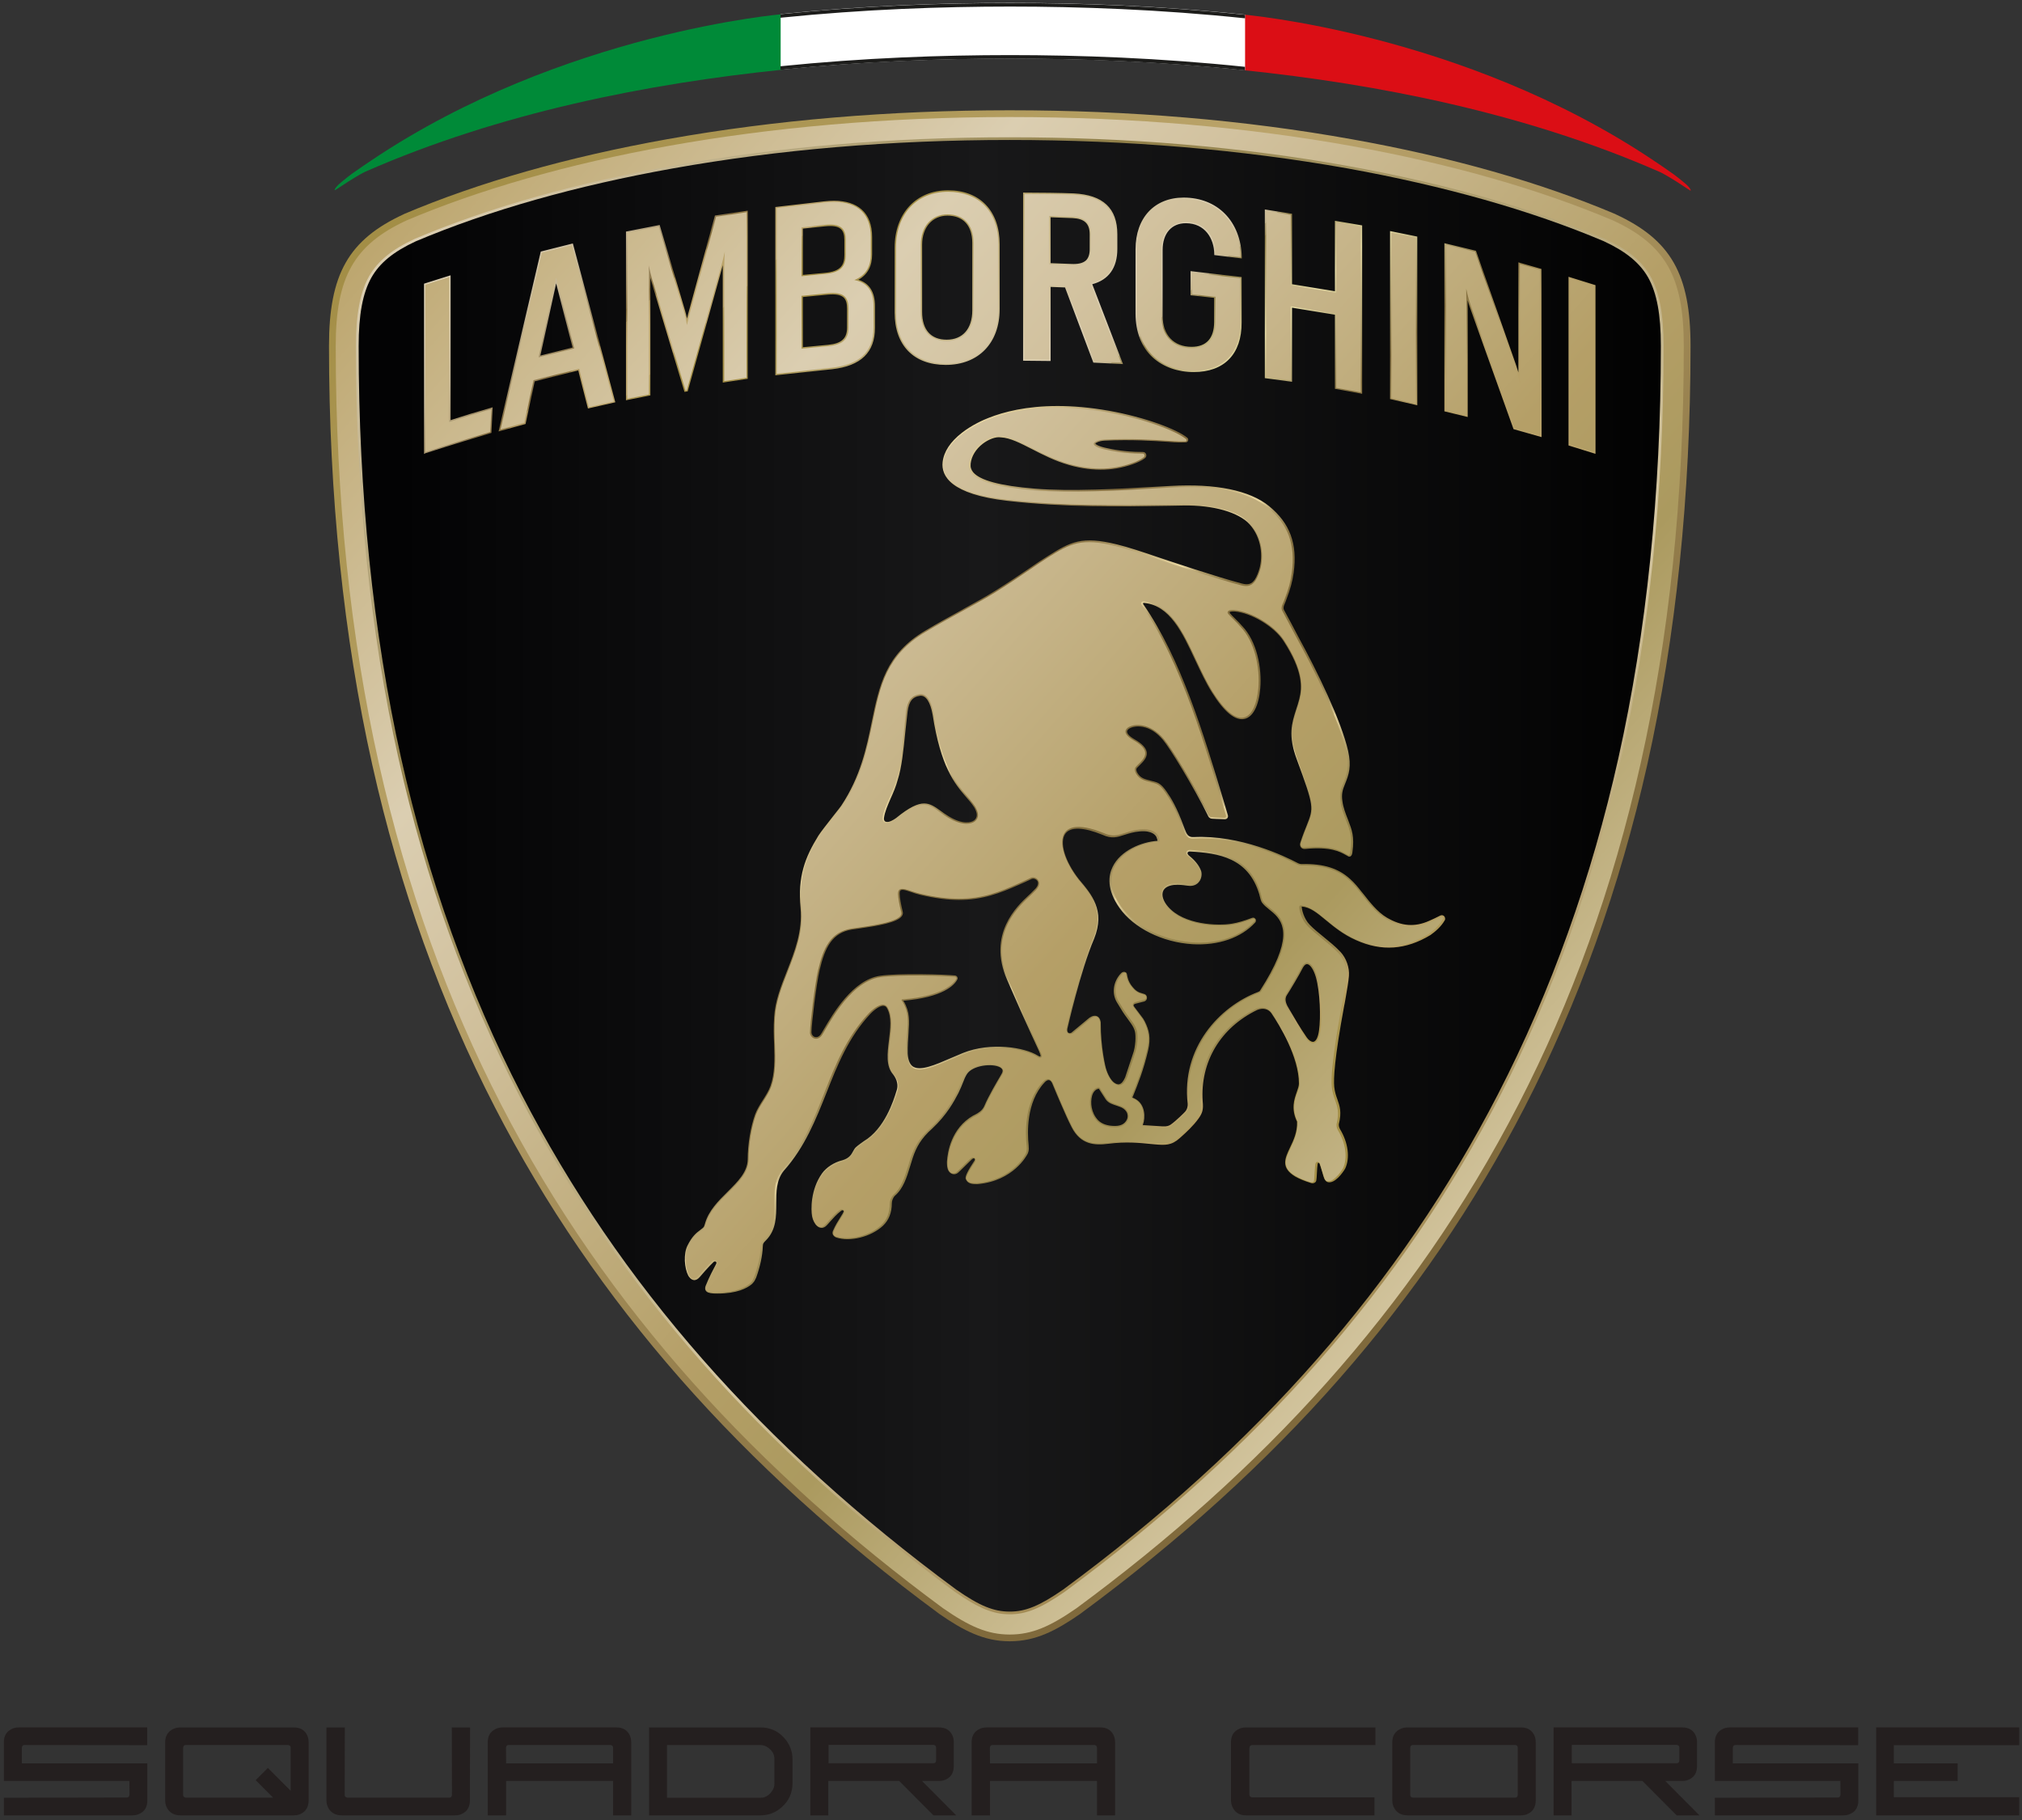
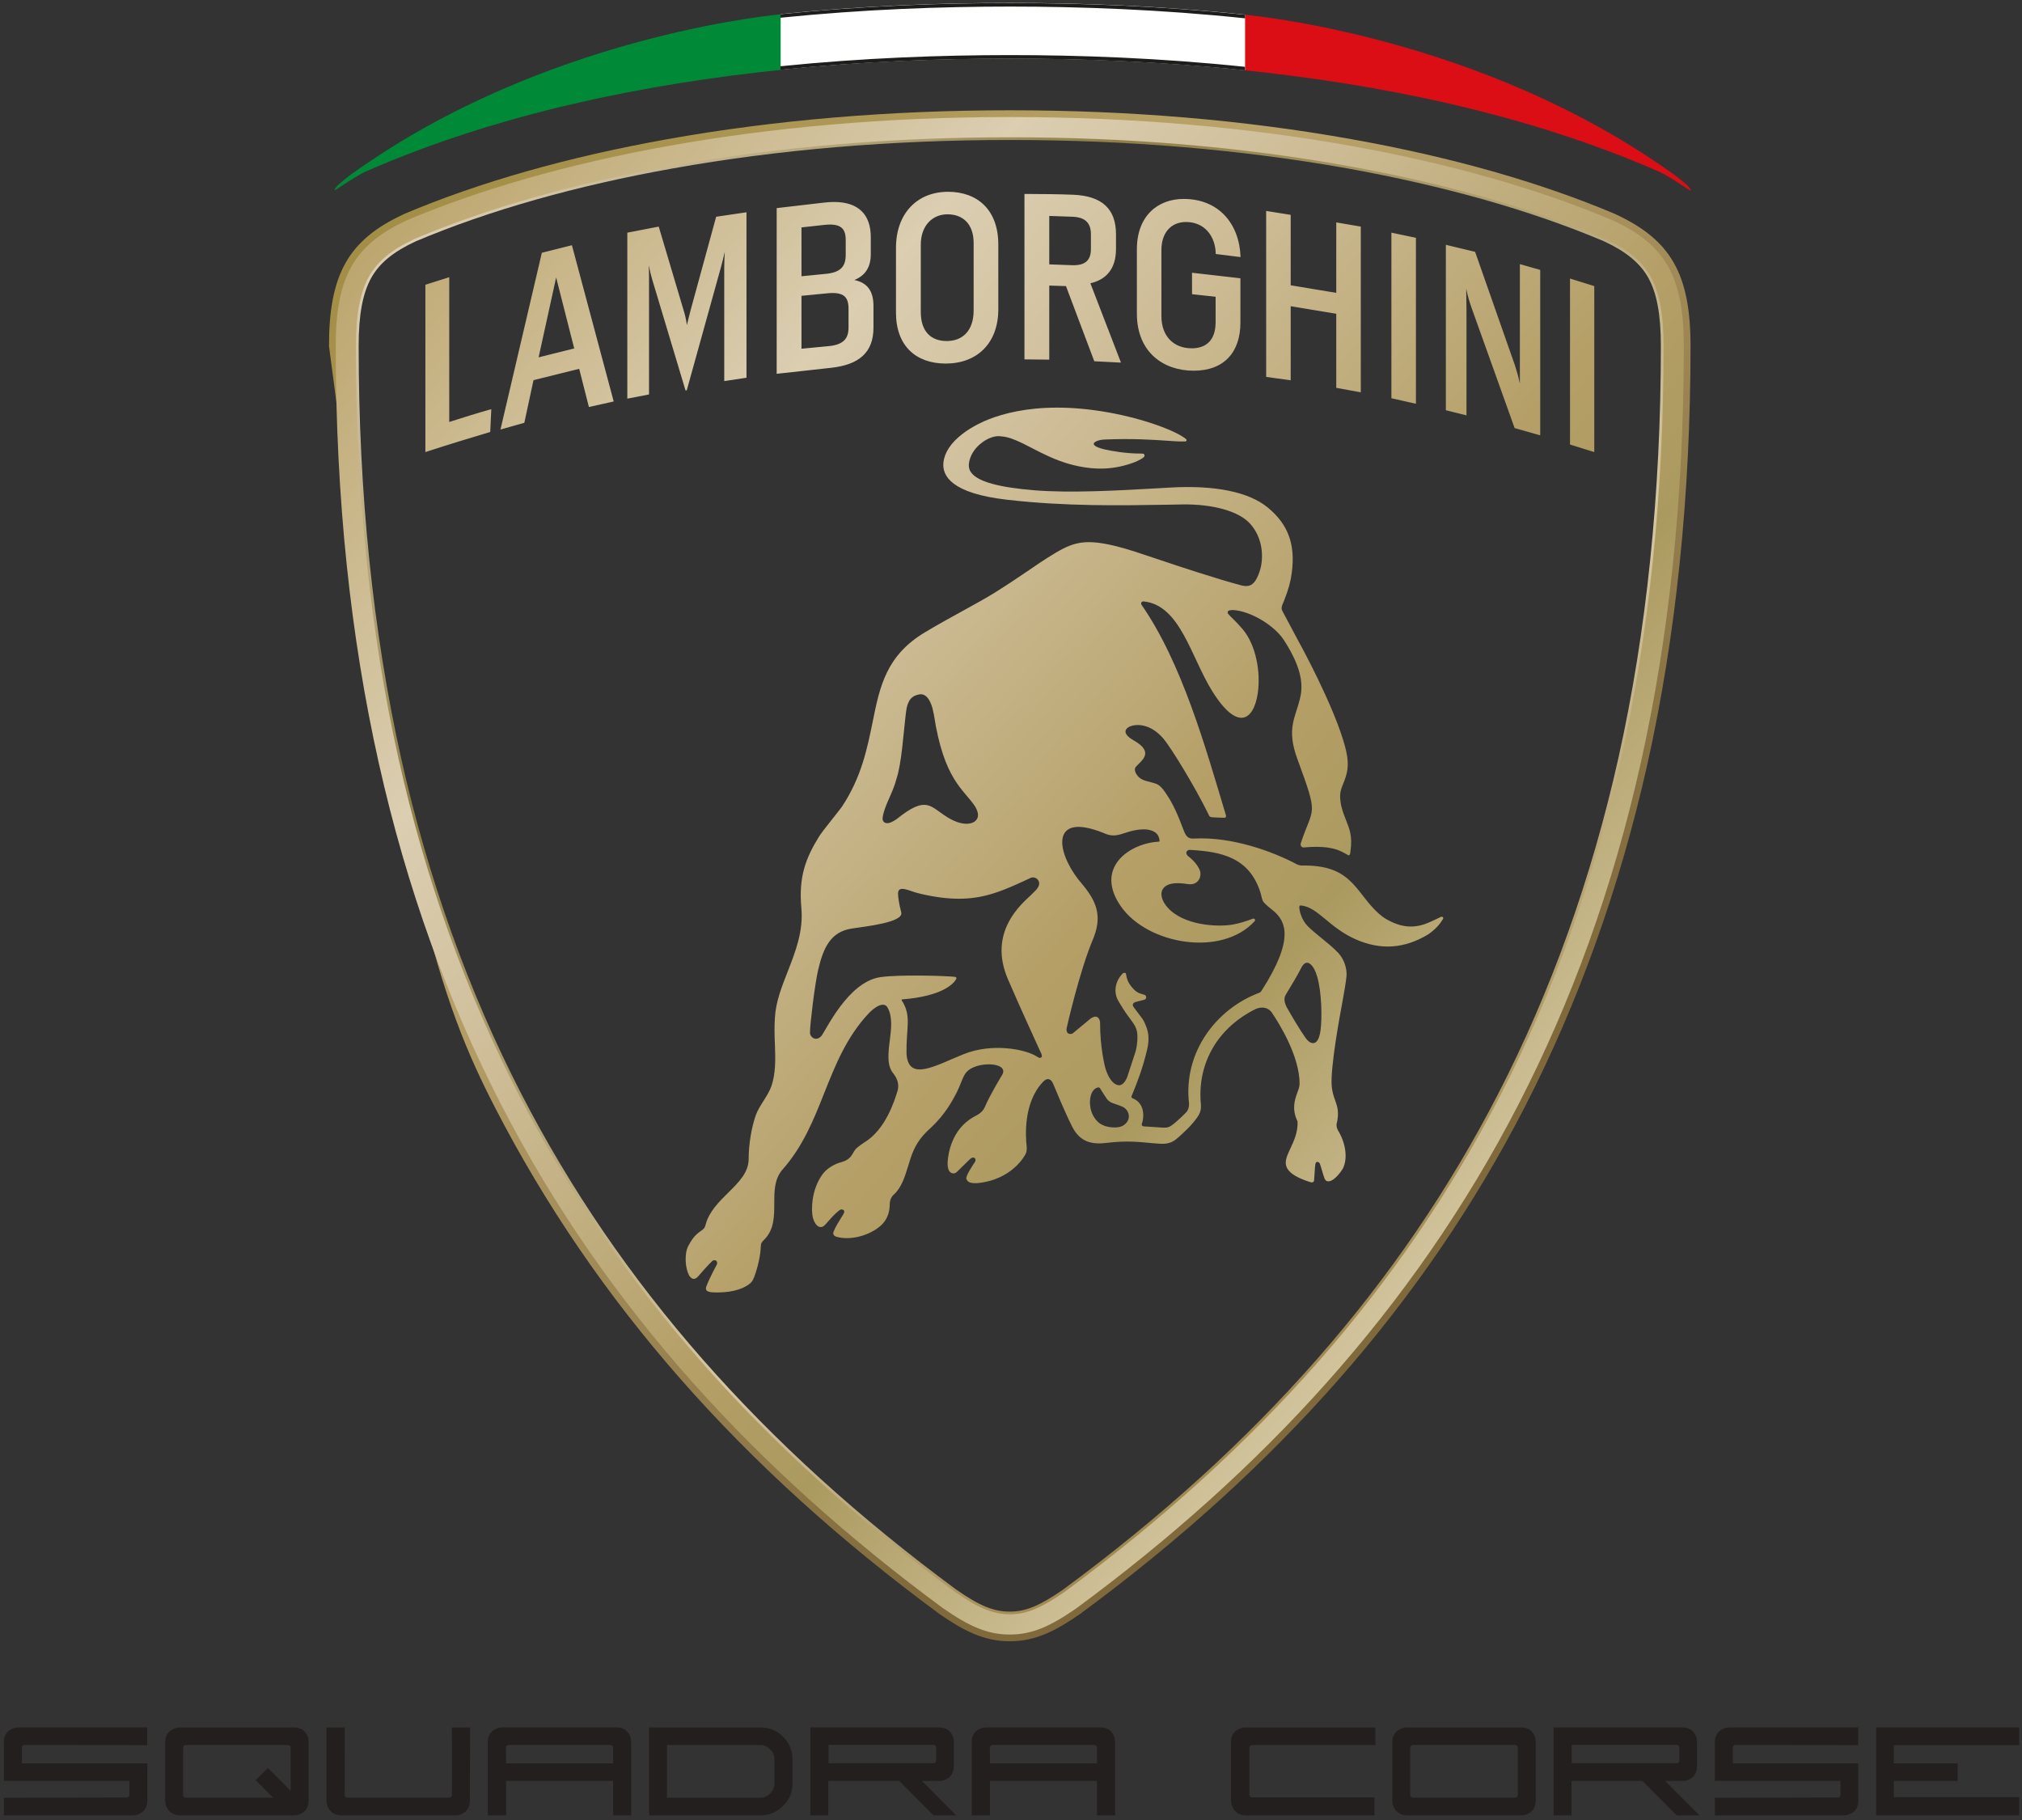
<svg xmlns="http://www.w3.org/2000/svg" style="fill-rule:evenodd;clip-rule:evenodd;stroke-linejoin:round;stroke-miterlimit:2;" xml:space="preserve" version="1.1" viewBox="0 0 500 450" height="100%" width="100%">
  <rect x="0" y="0" width="500" height="450" fill="#333333" stroke="none" />
  <g transform="matrix(0.445,0,0,0.566,0,0)" id="Tavola-da-disegno1">
    <g transform="matrix(2.994,0,0,-2.356,73.675,793.016)" id="path22">
      <path style="fill:rgb(36,31,31);" d="M0,0L-23.89,0L-23.89,3.26L-1.07,3.309C-0.805,3.309 -0.647,3.443 -0.597,3.708C-0.581,3.757 -0.573,3.799 -0.573,3.833L-0.597,6.321L-0.597,6.37L-23.89,6.37L-23.89,13.562C-23.89,14.707 -23.425,15.511 -22.496,15.976C-22.098,16.191 -21.642,16.299 -21.127,16.299L2.712,16.299L2.712,13.015L-20.057,13.039C-20.323,13.039 -20.48,12.915 -20.53,12.667C-20.547,12.616 -20.555,12.575 -20.555,12.541L-20.555,9.63L2.737,9.63L2.737,2.762C2.737,1.601 2.281,0.788 1.368,0.323C0.953,0.108 0.497,0 0,0ZM32.673,2.762C32.673,1.617 32.217,0.804 31.304,0.323C30.907,0.107 30.45,-0.001 29.936,-0.001L8.884,-0.001C7.756,-0.001 6.934,0.439 6.42,1.318C6.171,1.75 6.047,2.231 6.047,2.762L6.047,13.561C6.047,14.657 6.503,15.453 7.416,15.95C7.847,16.182 8.337,16.298 8.884,16.298L29.936,16.298C31.097,16.298 31.91,15.834 32.374,14.905C32.574,14.507 32.673,14.06 32.673,13.561L32.673,2.762ZM22.844,6.519L25.108,8.784L29.339,4.553L29.339,12.541C29.339,12.806 29.214,12.964 28.966,13.014C28.932,13.03 28.899,13.039 28.866,13.039L9.879,13.039C9.613,13.039 9.456,12.914 9.406,12.666C9.389,12.615 9.381,12.574 9.381,12.541L9.381,3.757C9.381,3.491 9.547,3.334 9.879,3.284L26.079,3.284L22.844,6.519ZM59.275,3.757C59.275,3.939 59.267,8.12 59.25,16.298L62.634,16.298L62.61,2.762C62.61,1.617 62.153,0.804 61.241,0.323C60.843,0.107 60.386,0 59.872,0L38.82,0C37.692,0 36.87,0.439 36.356,1.318C36.108,1.75 35.983,2.231 35.983,2.762L35.983,16.298L39.392,16.298L39.367,3.757C39.367,3.492 39.533,3.334 39.865,3.284L58.802,3.284C59.067,3.284 59.225,3.442 59.275,3.757ZM89.808,16.299C90.969,16.299 91.782,15.834 92.247,14.905C92.446,14.508 92.545,14.06 92.545,13.562L92.545,0L89.186,0L89.186,6.37L69.328,6.37L69.328,0L65.919,0L65.919,13.562C65.919,14.706 66.383,15.511 67.312,15.976C67.711,16.191 68.167,16.299 68.681,16.299L89.808,16.299ZM88.713,13.039L69.801,13.039C69.536,13.039 69.378,12.915 69.328,12.666C69.311,12.616 69.303,12.575 69.303,12.541C69.303,12.376 69.311,11.405 69.328,9.63L89.186,9.63L89.186,12.517C89.186,12.782 89.062,12.948 88.813,13.015C88.779,13.031 88.746,13.039 88.713,13.039ZM116.534,-0.001L95.855,-0.001L95.855,16.298L116.534,16.298C118.292,16.298 119.761,15.652 120.939,14.358C121.968,13.213 122.482,11.877 122.482,10.351L122.482,5.971C122.482,4.196 121.826,2.72 120.516,1.542C119.387,0.514 118.06,-0.001 116.534,-0.001ZM116.559,3.259C117.339,3.259 118.011,3.624 118.575,4.354C118.94,4.818 119.122,5.308 119.122,5.822L119.122,10.476C119.122,11.272 118.749,11.952 118.003,12.516C117.538,12.865 117.057,13.038 116.559,13.038L99.19,13.038L99.19,3.259L116.559,3.259ZM142.289,6.37L129.125,6.37L129.125,0L125.791,0L125.791,16.299L149.68,16.299C150.841,16.299 151.654,15.835 152.119,14.905C152.318,14.508 152.417,14.06 152.417,13.562L152.417,9.133C152.417,7.971 151.961,7.158 151.049,6.694C150.634,6.478 150.178,6.37 149.68,6.37L146.52,6.37L152.865,0L148.635,0L142.289,6.37ZM148.635,9.655C148.9,9.655 149.058,9.779 149.108,10.029C149.124,10.078 149.133,10.12 149.133,10.153L149.133,12.541C149.133,12.807 149.008,12.972 148.759,13.039C148.709,13.056 148.668,13.064 148.635,13.064L129.175,13.064L129.175,9.655L148.635,9.655ZM179.617,16.299C180.777,16.299 181.591,15.834 182.056,14.905C182.254,14.508 182.354,14.06 182.354,13.562L182.354,0L178.995,0L178.995,6.37L159.137,6.37L159.137,0L155.728,0L155.728,13.562C155.728,14.706 156.191,15.511 157.121,15.976C157.519,16.191 157.976,16.299 158.49,16.299L179.617,16.299ZM178.522,13.039L159.61,13.039C159.344,13.039 159.186,12.915 159.137,12.666C159.12,12.616 159.112,12.575 159.112,12.541C159.112,12.376 159.12,11.405 159.137,9.63L178.995,9.63L178.995,12.517C178.995,12.782 178.87,12.948 178.621,13.015C178.588,13.031 178.555,13.039 178.522,13.039ZM207.272,3.881C207.272,3.582 207.404,3.408 207.67,3.359C207.703,3.342 207.736,3.333 207.769,3.333L230.489,3.333L230.489,-0.001L206.624,-0.001C205.513,-0.001 204.709,0.463 204.211,1.393C203.978,1.824 203.862,2.305 203.862,2.836L203.862,13.561C203.862,14.706 204.326,15.511 205.256,15.975C205.654,16.19 206.111,16.298 206.624,16.298L230.663,16.298L230.663,13.038L207.868,13.038C207.471,13.038 207.272,12.806 207.272,12.342L207.272,3.881ZM260.424,2.762C260.424,1.617 259.968,0.804 259.056,0.323C258.658,0.107 258.201,0 257.687,0L236.635,0C235.506,0 234.685,0.439 234.171,1.318C233.923,1.75 233.798,2.231 233.798,2.762L233.798,13.561C233.798,14.657 234.254,15.453 235.167,15.95C235.598,16.182 236.088,16.298 236.635,16.298L257.687,16.298C258.848,16.298 259.662,15.834 260.126,14.905C260.325,14.507 260.424,14.06 260.424,13.561L260.424,2.762ZM257.09,3.757L257.09,12.541C257.09,12.807 256.966,12.964 256.717,13.014C256.683,13.03 256.65,13.039 256.617,13.039L237.631,13.039C237.365,13.039 237.207,12.914 237.157,12.666C237.141,12.615 237.132,12.574 237.132,12.541L237.132,3.757C237.132,3.492 237.298,3.334 237.631,3.284L256.617,3.284C256.883,3.284 257.04,3.442 257.09,3.757ZM280.233,6.37L267.07,6.37L267.07,0L263.735,0L263.735,16.299L287.624,16.299C288.785,16.299 289.598,15.835 290.063,14.905C290.262,14.508 290.361,14.06 290.361,13.562L290.361,9.133C290.361,7.971 289.905,7.158 288.993,6.694C288.578,6.478 288.122,6.37 287.624,6.37L284.463,6.37L290.809,0L286.579,0L280.233,6.37ZM286.579,9.655C286.844,9.655 287.002,9.779 287.052,10.029C287.068,10.078 287.077,10.12 287.077,10.153L287.077,12.541C287.077,12.807 286.952,12.972 286.703,13.039C286.654,13.056 286.612,13.064 286.579,13.064L267.119,13.064L267.119,9.655L286.579,9.655ZM317.56,0L293.671,0L293.671,3.26L316.49,3.309C316.755,3.309 316.913,3.443 316.962,3.708C316.979,3.757 316.988,3.799 316.988,3.833L316.962,6.321L316.962,6.37L293.671,6.37L293.671,13.562C293.671,14.707 294.135,15.511 295.065,15.976C295.463,16.191 295.919,16.299 296.433,16.299L320.273,16.299L320.273,13.015L297.504,13.039C297.238,13.039 297.08,12.915 297.03,12.667C297.014,12.616 297.005,12.575 297.005,12.541L297.005,9.63L320.297,9.63L320.297,2.762C320.297,1.601 319.84,0.788 318.929,0.323C318.514,0.108 318.058,0 317.56,0ZM326.891,6.37L326.891,3.36L350.158,3.36L350.158,0L323.606,0L323.606,16.299L350.158,16.299L350.158,13.015L326.891,13.015L326.891,9.63L338.736,9.63L338.736,6.37L326.891,6.37Z" />
    </g>
    <g transform="matrix(2.994,0,0,-2.356,434.969,30.43)" id="path70">
      <path style="fill:rgb(0,138,56);fill-rule:nonzero;" d="M0,0C-25.033,-2.579 -52.454,-7.947 -77.408,-18.887C-77.837,-19.075 -78.72,-19.579 -79.333,-19.944C-81.043,-20.964 -82.785,-22.19 -83.117,-22.356C-83.221,-22.409 -83.23,-21.924 -81.99,-20.912C-81.164,-20.237 -80.695,-19.824 -79.97,-19.308C-78.615,-18.344 -77.364,-17.5 -76.188,-16.713C-40.829,6.948 0.035,10.303 0.035,10.303L0,0Z" />
    </g>
    <g transform="matrix(2.994,0,0,-2.356,690.531,30.613)" id="path74">
      <path style="fill:rgb(219,14,21);fill-rule:nonzero;" d="M0,0C25.033,-2.579 52.454,-7.947 77.408,-18.887C77.837,-19.075 78.72,-19.579 79.333,-19.944C81.044,-20.964 82.785,-22.19 83.117,-22.356C83.221,-22.409 83.23,-21.924 81.99,-20.912C81.164,-20.237 80.695,-19.824 79.97,-19.308C78.615,-18.344 77.364,-17.5 76.188,-16.713C40.829,6.948 -0.035,10.303 -0.035,10.303L0,0Z" />
    </g>
    <g transform="matrix(2.994,0,0,-2.356,433.796,30.43)" id="path78">
      <path style="fill:white;fill-rule:nonzero;" d="M0,0C15.478,1.574 30.053,2.068 42.594,2.068C55.411,2.068 70.347,1.549 86.198,-0.108L86.198,10.2C70.347,11.856 55.411,12.375 42.594,12.375C30.053,12.375 15.478,11.881 0,10.307L0,0Z" />
    </g>
    <g transform="matrix(2.994,0,0,-2.356,561.292,1.332)" id="g84">
      <path style="fill:rgb(29,29,27);" d="M0,0C12.822,0 27.763,-0.518 43.62,-2.175L43.62,-2.829C27.763,-1.172 12.822,-0.654 0,-0.654C-12.547,-0.654 -27.127,-1.148 -42.611,-2.721L-42.611,-2.068C-27.127,-0.494 -12.547,0 0,0ZM-0.012,-9.65C12.806,-9.65 27.744,-10.168 43.596,-11.825L43.596,-12.479C27.744,-10.822 12.806,-10.304 -0.012,-10.304C-12.555,-10.304 -27.131,-10.798 -42.612,-12.371L-42.612,-11.718C-27.131,-10.144 -12.555,-9.65 -0.012,-9.65Z" />
    </g>
    <g transform="matrix(2.994,0,0,-2.356,-698.064,1082.97)" id="path118">
-       <path style="fill:url(#_Linear1);fill-rule:nonzero;" d="M308.627,418.801C298.869,414.298 295.466,408.293 295.466,395.508C295.466,282.067 339.801,211.811 408.181,161.472C413.06,158.094 416.437,156.593 420.565,156.593C424.694,156.593 428.072,158.094 432.95,161.472C501.33,211.811 545.665,282.067 545.665,395.508C545.665,408.293 542.288,414.298 532.505,418.801C505.833,430.085 466.778,437.966 420.565,437.966C374.354,437.966 335.298,430.085 308.627,418.801" />
-     </g>
+       </g>
    <g transform="matrix(2.994,0,0,-2.356,-698.064,1082.97)" id="path194">
-       <path style="fill:url(#_Linear2);fill-rule:nonzero;" d="M416.613,382.172C415.762,381.847 413.61,380.921 411.683,379.419C409.531,377.743 408.331,375.917 408.106,373.991C407.805,371.389 409.657,368.011 420.09,366.809C430.924,365.558 441.057,365.734 449.989,365.884L450.014,365.884C450.965,365.909 451.866,365.909 452.767,365.934C458.346,366.034 463.074,364.683 465.076,362.456C467.378,359.905 467.503,356.451 466.927,354.299C466.753,353.674 466.427,352.749 466.027,352.173C465.426,351.347 464.776,351.172 463.625,351.473C458.871,352.723 450.089,355.676 448.363,356.251C445.135,357.352 442.583,358.203 440.431,358.728C433.926,360.304 431.9,359.254 427.546,356.502C426.496,355.851 425.444,355.151 424.219,354.299C422.442,353.099 420.44,351.723 417.788,350.071C416.187,349.07 414.111,347.919 411.884,346.693L411.859,346.668C409.582,345.417 407.255,344.142 404.953,342.766C397.498,338.387 396.321,332.533 394.945,325.777C393.995,321.048 392.894,315.694 389.29,310.265C389.141,310.039 388.565,309.314 387.89,308.463C386.814,307.087 385.488,305.41 385.062,304.736C382.56,300.682 381.209,297.204 381.735,291.325C382.135,287.046 380.659,283.293 379.233,279.665C378.082,276.763 377.006,274.036 376.831,271.084C376.706,269.282 376.756,267.581 376.831,265.954C376.931,263.227 376.956,260.575 376.155,258.323C375.855,257.448 375.279,256.547 374.729,255.671C374.179,254.821 373.629,253.92 373.303,253.044C372.452,250.667 371.927,247.465 371.927,244.662C371.877,242.311 370.076,240.559 368.199,238.683C366.473,236.982 364.696,235.205 364.021,232.853L363.996,232.753C363.92,232.528 363.871,232.328 363.795,232.203C363.67,232.003 363.445,231.853 363.146,231.628L363.12,231.602C362.395,231.077 361.594,230.426 360.743,228.7C359.968,227.148 360.193,224.497 360.894,223.146C361.019,222.92 361.369,222.395 361.919,222.32C362.294,222.27 362.669,222.47 363.02,222.871C363.02,222.896 364.897,225.047 365.597,225.672C365.773,225.823 365.947,225.773 366.023,225.723C366.172,225.598 366.123,225.447 366.072,225.322C366.072,225.297 366.023,225.197 365.947,225.072C365.622,224.472 364.747,222.82 364.196,221.419L364.171,221.369C364.071,221.119 363.92,220.719 364.146,220.369C364.346,220.043 364.772,219.893 365.497,219.843C365.772,219.818 366.047,219.818 366.322,219.818C369.925,219.818 371.802,220.793 372.728,221.594L372.753,221.62C373.153,222.044 373.253,222.245 373.378,222.545C373.428,222.595 373.453,222.67 373.504,222.795C374.204,224.697 374.679,226.874 374.729,228.525C374.729,229.1 374.88,229.251 375.33,229.701C377.231,231.628 377.231,234.104 377.231,236.531C377.231,238.658 377.231,240.86 378.607,242.561C382.535,246.964 384.562,252.068 386.538,257.023C388.54,262.102 390.617,267.331 394.695,271.684C395.671,272.685 396.646,273.261 397.222,273.16C397.472,273.136 397.672,272.96 397.822,272.659C398.673,271.084 398.398,268.932 398.147,266.83C397.848,264.379 397.547,262.026 398.898,260.475C399.699,259.449 399.924,258.349 399.523,257.323C398.999,255.596 397.347,250.367 393.469,248.065C393.369,247.99 392.293,247.24 391.968,246.914C391.768,246.714 391.643,246.489 391.493,246.214C391.167,245.588 390.767,244.912 389.516,244.537C387.965,244.162 386.514,243.212 385.713,242.086C383.561,239.058 383.661,235.305 383.862,234.229C383.936,233.804 384.087,233.229 384.512,232.653C384.812,232.277 385.138,232.052 385.488,232.003C385.788,231.952 386.088,232.052 386.364,232.253C386.614,232.453 386.889,232.778 387.239,233.178C387.789,233.779 388.44,234.554 389.266,235.155C389.466,235.33 389.616,235.23 389.666,235.205C389.716,235.155 389.767,235.105 389.741,235.055C389.666,234.805 389.416,234.404 389.116,233.929C388.715,233.278 388.19,232.478 387.789,231.527C387.64,231.252 387.64,230.977 387.74,230.752C387.914,230.401 388.24,230.251 388.391,230.201C390.967,229.351 394.845,230.351 397.021,232.378C398.123,233.428 398.673,234.805 398.673,236.581C398.673,236.982 398.874,237.582 399.249,237.957C400.8,239.283 401.425,241.31 402.076,243.436C402.201,243.887 402.376,244.437 402.551,244.963C403.202,246.914 404.077,248.566 406.179,250.417C408.931,252.994 410.233,255.471 411.008,256.947L411.058,257.047C411.433,257.823 411.683,258.423 411.884,258.949C412.109,259.549 412.309,260.024 412.609,260.5C413.66,262.176 417.413,262.552 418.789,261.751C419.265,261.451 419.365,261.126 419.09,260.626C419.064,260.55 418.964,260.4 418.839,260.175C418.189,259.074 416.638,256.472 415.837,254.57C415.462,253.72 414.711,253.294 414.085,252.969C413.96,252.919 413.835,252.844 413.735,252.794C409.707,250.442 409.031,246.089 408.906,244.312C408.906,244.037 408.857,243.061 409.257,242.486C409.457,242.211 409.732,242.011 410.057,241.96C410.358,241.91 410.683,241.986 410.958,242.211C411.083,242.311 411.658,242.861 412.51,243.712C412.985,244.187 413.435,244.613 413.535,244.713C413.761,244.912 413.935,244.912 414.011,244.838C414.085,244.763 414.136,244.613 413.986,244.412C412.784,242.611 412.234,241.51 412.384,241.085C412.735,240.134 413.66,240.109 414.486,240.109L414.586,240.109C421.291,240.684 423.743,245.514 423.769,245.538C423.994,245.889 424.168,246.314 424.068,247.315C423.818,249.592 423.618,255.271 426.946,258.874C427.171,259.149 427.522,259.449 427.846,259.399C428.171,259.349 428.372,258.974 428.447,258.799C428.672,258.273 428.972,257.522 429.272,256.822C429.498,256.297 429.723,255.771 429.873,255.421C430.024,255.071 430.173,254.721 430.323,254.395C430.874,253.12 431.349,252.043 432.049,250.667C433.726,247.415 436.303,247.265 438.83,247.59C442.208,248.016 444.585,247.766 446.887,247.54L447.412,247.49C449.389,247.315 450.564,247.24 452.116,248.64L452.366,248.866C453.217,249.617 454.643,250.917 455.619,252.293C456.294,253.245 456.544,253.895 456.369,255.471C455.894,262.777 459.671,269.107 466.502,272.409C467.553,272.835 468.529,272.61 469.104,271.834C470.655,269.557 474.233,263.703 474.233,258.749C474.233,258.323 474.058,257.823 473.858,257.248C473.358,255.821 472.732,254.095 473.883,251.693C473.958,249.767 473.233,248.241 472.582,246.89C471.632,244.888 470.805,243.161 473.557,241.51C474.308,241.085 475.259,240.684 476.485,240.309C476.735,240.234 476.986,240.259 477.185,240.385C477.336,240.484 477.436,240.635 477.461,240.809C477.511,241.034 477.535,241.51 477.561,242.011C477.586,242.711 477.661,243.562 477.711,243.837C477.736,243.962 477.786,244.062 477.836,244.062C477.936,244.062 478.036,243.987 478.061,243.912C478.161,243.661 478.362,243.012 478.536,242.41C478.737,241.71 478.862,241.285 478.937,241.135C479.112,240.76 479.312,240.559 479.562,240.484C480.839,240.109 482.34,242.16 482.815,242.986C483.741,244.938 483.391,247.79 481.865,250.292C481.664,250.692 481.639,250.843 481.639,251.218C482.215,253.495 481.789,254.621 481.364,255.847C481.139,256.472 480.889,257.172 480.788,258.148C480.639,259.6 480.813,263.378 482.64,273.21C482.69,273.435 482.715,273.586 482.74,273.685C482.815,274.086 482.865,274.461 482.94,274.837C483.19,276.338 483.415,277.489 483.516,278.715C483.641,280.241 483.016,282.018 481.964,283.144C481.038,284.144 479.912,285.044 478.812,285.945C477.887,286.696 476.986,287.421 476.26,288.172C475.084,289.373 474.759,291.125 474.759,291.5L474.759,291.575C476.335,291.45 477.611,290.399 479.237,289.048C480.739,287.822 482.44,286.396 484.842,285.345C489.595,283.218 494.099,283.543 498.653,286.295C499.504,286.897 500.629,287.847 501.28,288.998L501.305,289.023C501.43,289.248 501.38,289.598 501.179,289.798C501.079,289.899 500.804,290.099 500.354,289.849C500.129,289.723 498.778,289.073 498.403,288.922C495.7,287.722 493.274,287.922 490.546,289.524C488.82,290.525 487.219,292.601 486.343,293.727C486.218,293.877 486.118,294.026 486.018,294.127C485.942,294.227 485.842,294.327 485.768,294.427C485.242,295.103 484.591,295.928 483.716,296.704C481.539,298.68 478.786,299.531 474.859,299.456C474.558,299.431 474.259,299.507 473.983,299.656C471.657,300.883 463.35,304.886 454.718,304.46C453.642,304.385 453.392,305.035 453.017,306.012C452.966,306.137 452.916,306.286 452.866,306.411C451.54,310.015 450.539,311.641 449.689,312.867C448.613,314.418 448.037,314.568 447.212,314.793C447.137,314.793 447.061,314.818 446.987,314.843C446.811,314.894 446.661,314.918 446.512,314.969C445.636,315.193 444.81,315.394 444.26,316.345C444.159,316.495 443.909,316.995 444.184,317.295L444.685,317.795C445.31,318.421 446.111,319.197 445.986,320.172C445.861,320.999 445.135,321.774 443.734,322.574C442.508,323.275 442.333,323.776 442.333,324.001C442.333,324.351 442.733,324.576 442.783,324.601C443.033,324.751 443.959,325.152 445.31,324.877C446.637,324.626 447.862,323.825 448.988,322.5C450.265,320.999 454.667,313.843 457.32,308.488C457.37,308.363 457.52,307.913 458.095,307.863C458.596,307.813 459.296,307.813 459.822,307.787C460.097,307.787 460.322,307.763 460.398,307.763C460.697,307.738 460.873,307.863 460.948,307.963C461.098,308.138 461.098,308.363 461.047,308.514C460.797,309.389 460.523,310.289 460.247,311.215C456.544,323.55 452.366,337.512 445.335,347.645C445.285,347.719 445.285,347.794 445.31,347.819C445.335,347.845 445.41,347.895 445.535,347.87C450.265,347.395 452.566,342.465 454.993,337.262C455.944,335.26 456.919,333.158 458.045,331.357C460.372,327.629 462.424,325.952 464.175,326.378C465.727,326.753 466.778,328.804 467.052,332.007C467.378,335.735 466.452,340.789 463.65,343.642C463.299,344.066 462.824,344.517 462.374,344.967C461.999,345.343 461.624,345.718 461.423,345.968C461.373,346.043 461.348,346.093 461.373,346.144C461.398,346.193 461.448,346.218 461.548,346.243C461.698,346.293 461.948,346.293 462.274,346.293C465.402,346.043 469.655,343.491 471.381,340.814C474.959,335.309 474.859,332.307 474.308,330.08C474.133,329.355 473.909,328.704 473.708,328.079C472.908,325.552 472.181,323.35 473.833,318.872C477.06,310.064 477.011,309.939 475.66,306.562C475.334,305.762 474.934,304.761 474.509,303.459C474.384,303.134 474.433,302.809 474.609,302.558C474.784,302.333 475.059,302.233 475.359,302.259C480.138,302.709 481.814,301.758 482.94,301.133C483.04,301.082 483.116,301.033 483.215,300.982C483.241,300.957 483.266,300.957 483.29,300.932C483.366,300.883 483.516,300.807 483.665,300.832L483.691,300.832C484.041,300.957 484.142,301.358 484.166,301.708C484.566,304.51 484.041,305.861 483.44,307.412L483.29,307.813C482.891,308.813 482.465,309.939 482.314,311.04C482.09,312.416 482.34,313.217 482.765,314.243C483.54,316.12 483.991,317.57 483.366,320.422C482.115,325.952 477.611,335.235 474.159,341.515C473.783,342.266 471.806,345.968 471.481,346.543C471.281,346.894 471.431,347.344 471.532,347.569C471.681,347.895 471.907,348.495 471.907,348.521C472.632,350.421 473.033,351.848 473.258,353.499C473.983,358.828 472.582,362.632 468.704,365.809C465.126,368.736 458.796,370.038 450.39,369.562L448.613,369.462C440.757,369.012 431.85,368.511 425.169,369.061C418.765,369.587 415.036,370.588 413.761,372.114C413.385,372.589 413.235,373.064 413.31,373.715C413.46,375.066 414.261,376.393 415.561,377.393C416.687,378.244 417.989,378.719 418.89,378.569L418.914,378.569C420.616,378.494 422.492,377.518 424.694,376.393C426.695,375.367 428.947,374.19 431.599,373.44C433.826,372.79 436.053,372.514 438.179,372.589C440.206,372.665 442.183,373.09 444.059,373.84C444.86,374.165 445.46,374.541 445.711,374.766C445.91,374.941 446.011,375.316 445.761,375.642C445.586,375.867 445.386,375.867 444.935,375.867C442.158,375.867 439.706,376.292 438.155,376.667C436.553,377.068 436.453,377.418 436.453,377.418C436.478,377.543 437.129,377.918 438.23,377.969C443.334,378.193 447.262,377.918 449.889,377.743C450.765,377.668 451.49,377.618 451.991,377.618C452.491,377.618 453.191,377.644 453.242,377.644C453.492,377.668 453.617,377.818 453.667,377.969C453.717,378.144 453.667,378.394 453.517,378.494C451.69,380.021 445.736,382.297 438.98,383.498C435.422,384.128 432.25,384.383 429.444,384.383C423.666,384.383 419.442,383.3 416.613,382.172M420.09,367.235C412.159,368.161 408.181,370.437 408.556,373.865C408.757,375.642 409.883,377.368 411.934,378.944C413.81,380.396 415.913,381.321 416.738,381.647C420.866,383.298 428.072,384.849 438.83,382.947C445.486,381.772 451.291,379.545 453.117,378.068L451.94,378.068C451.44,378.068 450.74,378.119 449.839,378.193C447.212,378.369 443.284,378.644 438.13,378.419C437.053,378.369 435.928,378.019 435.878,377.419C435.828,376.893 436.504,376.492 437.954,376.117C439.531,375.742 442.033,375.292 444.86,375.292C445.036,375.292 445.21,375.292 445.261,375.267C445.335,375.167 445.31,375.091 445.286,375.066C445.036,374.841 444.46,374.491 443.759,374.215C441.932,373.465 440.006,373.064 438.054,372.99C435.978,372.915 433.826,373.189 431.625,373.815C429.047,374.541 426.795,375.691 424.819,376.717C422.567,377.869 420.641,378.869 418.839,378.944C417.813,379.094 416.362,378.594 415.161,377.669C413.761,376.592 412.86,375.116 412.709,373.64C412.635,372.865 412.809,372.239 413.285,371.664C414.636,370.038 418.489,368.986 425.044,368.436C431.775,367.886 440.681,368.386 448.563,368.836L450.339,368.936C458.621,369.412 464.826,368.136 468.303,365.284C472.032,362.231 473.383,358.578 472.682,353.425C472.457,351.823 472.081,350.422 471.356,348.57C471.331,348.57 471.106,347.944 470.981,347.645C470.831,347.319 470.656,346.719 470.956,346.169C471.281,345.618 473.233,341.915 473.633,341.165C477.086,334.934 481.54,325.702 482.791,320.223C483.366,317.521 482.94,316.145 482.215,314.343C481.79,313.267 481.489,312.392 481.739,310.891C481.89,309.765 482.34,308.588 482.74,307.538L482.891,307.163C483.491,305.611 483.991,304.385 483.591,301.708C483.565,301.458 483.516,301.333 483.491,301.283L483.466,301.283C483.416,301.307 483.391,301.333 483.34,301.358C483.266,301.408 483.166,301.458 483.065,301.508C481.915,302.159 480.138,303.16 475.209,302.709C475.084,302.709 474.984,302.759 474.909,302.834C474.834,302.934 474.809,303.084 474.884,303.259C475.309,304.56 475.684,305.536 476.01,306.337C477.386,309.814 477.461,310.015 474.183,318.997C472.607,323.325 473.283,325.426 474.083,327.879C474.284,328.53 474.509,329.18 474.683,329.906C475.285,332.232 475.384,335.385 471.706,341.04C469.88,343.892 465.527,346.494 462.224,346.744C461.849,346.769 461.573,346.744 461.348,346.693C460.998,346.619 460.873,346.394 460.823,346.269C460.773,346.044 460.823,345.818 460.973,345.618C461.198,345.317 461.573,344.967 461.974,344.567C462.424,344.142 462.874,343.691 463.225,343.266C465.926,340.514 466.827,335.635 466.502,332.033C466.252,329.105 465.301,327.178 464,326.853C462.524,326.503 460.547,328.179 458.396,331.607C457.27,333.383 456.319,335.46 455.368,337.461C452.966,342.565 450.49,347.845 445.511,348.345C445.11,348.395 444.91,348.22 444.835,348.095C444.685,347.895 444.685,347.645 444.81,347.395L444.835,347.369C451.84,337.311 456.019,323.375 459.397,311.09C459.671,310.189 459.922,309.264 460.197,308.389C460.222,308.363 460.197,308.313 460.197,308.289L460.097,308.289C459.997,308.313 459.797,308.313 459.497,308.313C458.996,308.313 458.295,308.338 457.82,308.389C457.57,308.414 457.52,308.539 457.47,308.688C457.47,308.714 457.445,308.739 457.445,308.764C454.718,314.243 450.339,321.323 449.038,322.85C447.837,324.251 446.512,325.127 445.085,325.402C443.584,325.702 442.508,325.252 442.233,325.102C441.883,324.926 441.508,324.551 441.508,324.076C441.508,323.45 442.057,322.825 443.183,322.199C444.434,321.499 445.11,320.823 445.185,320.172C445.261,319.422 444.61,318.772 444.01,318.196C443.809,318.021 443.634,317.846 443.484,317.67C443.183,317.295 443.183,316.72 443.509,316.145C444.159,314.994 445.185,314.743 446.086,314.518C446.236,314.468 446.387,314.443 446.536,314.393C446.611,314.368 446.686,314.343 446.762,314.318C447.512,314.118 447.988,313.993 448.963,312.592C449.788,311.391 450.765,309.79 452.091,306.237C452.141,306.086 452.191,305.961 452.241,305.836C452.642,304.81 452.992,303.86 454.442,303.96C462.949,304.385 471.156,300.432 473.458,299.206C473.808,299.006 474.183,298.93 474.583,298.93C478.387,299.006 481.014,298.18 483.116,296.303C483.966,295.553 484.617,294.753 485.117,294.102C485.217,294.002 485.292,293.902 485.367,293.801C485.467,293.701 485.567,293.551 485.692,293.402C486.593,292.276 488.245,290.124 490.046,289.073C492.948,287.372 495.5,287.171 498.353,288.447C498.728,288.598 500.129,289.273 500.354,289.399C500.379,289.423 500.504,289.499 500.554,289.448C500.604,289.399 500.604,289.298 500.604,289.273L500.579,289.223C500.104,288.373 499.253,287.497 498.128,286.696C493.749,284.044 489.37,283.744 484.791,285.771C482.465,286.821 480.789,288.197 479.312,289.423C477.611,290.824 476.285,291.925 474.558,292.05C474.384,292.075 474.284,292.026 474.183,291.95C474.058,291.825 474.034,291.625 474.034,291.5C474.008,290.974 474.384,289.123 475.66,287.822C476.41,287.071 477.31,286.346 478.287,285.545C479.362,284.669 480.463,283.769 481.389,282.793C482.365,281.767 482.94,280.116 482.815,278.74C482.715,277.538 482.515,276.388 482.24,274.912C482.189,274.537 482.115,274.136 482.04,273.736C482.015,273.661 481.99,273.486 481.939,273.261C480.463,265.304 479.838,260.175 480.088,258.048C480.188,257.023 480.463,256.272 480.688,255.622C481.114,254.471 481.489,253.37 480.964,251.243L480.964,251.193C480.964,250.743 481.014,250.518 481.239,250.017L481.264,249.992C482.715,247.64 483.065,244.938 482.215,243.162C481.589,242.086 480.288,240.684 479.538,240.91C479.437,240.934 479.337,241.06 479.237,241.285C479.187,241.411 479.012,241.986 478.862,242.486C478.687,243.112 478.487,243.762 478.387,244.012C478.286,244.263 477.986,244.513 477.661,244.488C477.486,244.488 477.185,244.388 477.06,243.862C476.986,243.562 476.935,242.762 476.886,241.96C476.861,241.485 476.835,241.01 476.81,240.785C476.81,240.76 476.785,240.735 476.761,240.735C476.71,240.684 476.585,240.684 476.485,240.71C475.285,241.085 474.358,241.46 473.658,241.886C471.306,243.311 471.931,244.638 472.883,246.64C473.557,248.04 474.308,249.642 474.233,251.718L474.233,251.769L474.208,251.818C473.107,254.045 473.708,255.696 474.183,257.023C474.409,257.648 474.609,258.173 474.609,258.699C474.609,263.803 470.956,269.758 469.38,272.084C468.679,273.036 467.453,273.335 466.177,272.81C459.147,269.408 455.269,262.877 455.769,255.371C455.918,253.97 455.744,253.419 455.093,252.519C454.143,251.193 452.741,249.917 451.915,249.166L451.665,248.941C450.289,247.665 449.239,247.766 447.337,247.915L446.811,247.965C444.485,248.215 442.083,248.441 438.63,248.016C434.677,247.515 433.276,249.091 432.375,250.843C431.674,252.193 431.199,253.27 430.649,254.521C430.499,254.846 430.348,255.196 430.198,255.546C430.048,255.897 429.848,256.422 429.623,256.947C429.323,257.673 429.023,258.423 428.773,258.949C428.647,259.224 428.322,259.75 427.796,259.825C427.371,259.9 426.92,259.674 426.445,259.15C422.993,255.397 423.193,249.541 423.443,247.189C423.543,246.289 423.368,245.964 423.218,245.714C422.417,244.112 419.539,240.985 414.436,240.559L414.361,240.559C413.485,240.559 412.934,240.61 412.735,241.185C412.709,241.411 413.235,242.486 414.285,244.062C414.586,244.513 414.486,244.938 414.236,245.138C414.011,245.338 413.56,245.389 413.11,245.013C413.01,244.913 412.559,244.488 412.059,243.987C411.484,243.387 410.683,242.611 410.557,242.511C410.383,242.386 410.207,242.336 410.032,242.361C409.857,242.386 409.707,242.511 409.582,242.686C409.357,243.036 409.306,243.737 409.332,244.212C409.457,245.913 410.107,250.067 413.91,252.293C414.011,252.344 414.111,252.419 414.236,252.469C414.887,252.819 415.786,253.294 416.212,254.32C417.013,256.197 418.539,258.774 419.189,259.875C419.34,260.1 419.414,260.25 419.465,260.325C419.865,261.076 419.69,261.701 418.964,262.127C417.413,263.052 413.36,262.702 412.109,260.725C411.783,260.2 411.583,259.674 411.333,259.074C411.133,258.548 410.908,257.973 410.532,257.223L410.483,257.123C409.657,255.596 408.431,253.245 405.754,250.743C403.577,248.841 402.651,247.115 401.976,245.088C401.775,244.562 401.626,244.012 401.476,243.562C400.85,241.485 400.25,239.534 398.798,238.307C398.298,237.807 398.073,237.056 398.073,236.581C398.073,234.93 397.572,233.679 396.572,232.728C394.52,230.801 390.867,229.876 388.415,230.652C388.391,230.676 388.165,230.752 388.09,230.926C388.065,231.027 388.065,231.152 388.14,231.302C388.54,232.228 389.04,233.029 389.441,233.654C389.767,234.179 390.017,234.605 390.117,234.905C390.191,235.156 390.091,235.43 389.841,235.606C389.616,235.756 389.216,235.831 388.84,235.555C387.965,234.905 387.289,234.104 386.739,233.479C386.413,233.104 386.139,232.779 385.938,232.628C385.763,232.503 385.613,232.453 385.438,232.478C385.238,232.503 385.013,232.654 384.812,232.928C384.462,233.428 384.337,233.929 384.262,234.304C384.087,235.33 383.987,238.909 386.038,241.786C386.764,242.836 388.115,243.687 389.566,244.062C391.018,244.488 391.493,245.338 391.843,245.964C391.993,246.189 392.093,246.389 392.243,246.539C392.568,246.839 393.594,247.565 393.669,247.615C397.723,250.017 399.399,255.397 399.949,257.148C400.4,258.323 400.174,259.574 399.249,260.776C398.047,262.176 398.323,264.404 398.598,266.755C398.874,268.932 399.149,271.184 398.223,272.885C397.948,273.46 397.547,273.611 397.273,273.661C396.522,273.786 395.446,273.185 394.32,272.035C390.142,267.606 388.039,262.327 386.014,257.223C384.061,252.319 382.06,247.24 378.182,242.911C376.706,241.06 376.706,238.783 376.706,236.556C376.681,234.255 376.681,231.853 374.929,230.076C374.454,229.601 374.204,229.325 374.204,228.55C374.153,226.949 373.678,224.822 373.003,222.996C372.953,222.896 372.902,222.795 372.878,222.72C372.777,222.445 372.703,222.295 372.378,221.945C371.502,221.169 369.725,220.269 366.297,220.269C366.023,220.269 365.772,220.293 365.497,220.293C364.946,220.318 364.621,220.418 364.522,220.594C364.446,220.744 364.496,220.919 364.596,221.169L364.621,221.219C365.171,222.595 366.023,224.221 366.348,224.822C366.422,224.972 366.473,225.072 366.498,225.097C366.673,225.498 366.598,225.873 366.297,226.098C366.172,226.198 365.998,226.248 365.822,226.248C365.647,226.248 365.447,226.198 365.197,225.973C364.471,225.322 362.645,223.221 362.569,223.121C362.319,222.845 362.094,222.72 361.895,222.745C361.569,222.795 361.344,223.195 361.269,223.321C360.643,224.522 360.443,227.048 361.119,228.424C361.919,230.027 362.645,230.627 363.345,231.127L363.37,231.152C363.721,231.377 363.971,231.577 364.171,231.878C364.271,232.052 364.346,232.278 364.421,232.553L364.446,232.654C365.072,234.905 366.823,236.606 368.5,238.283C370.451,240.234 372.302,242.06 372.353,244.613C372.353,247.365 372.878,250.518 373.703,252.819C374.004,253.645 374.53,254.471 375.079,255.346C375.63,256.247 376.231,257.172 376.555,258.098C377.382,260.45 377.357,263.128 377.257,265.905C377.181,267.531 377.132,269.182 377.257,270.984C377.431,273.861 378.482,276.563 379.608,279.415C381.059,283.093 382.56,286.897 382.16,291.299C381.635,297.03 382.961,300.457 385.412,304.411C385.813,305.06 387.139,306.737 388.215,308.088C388.915,308.964 389.491,309.665 389.641,309.915C393.294,315.419 394.395,320.848 395.371,325.627C396.722,332.258 397.898,338.012 405.154,342.266C407.43,343.642 409.783,344.918 412.034,346.169L411.909,346.394L412.059,346.193C414.286,347.42 416.388,348.57 417.989,349.571C420.666,351.222 422.667,352.598 424.444,353.8C425.645,354.625 426.695,355.325 427.721,355.976C431.95,358.654 433.926,359.679 440.231,358.128C442.383,357.602 444.91,356.752 448.138,355.651C449.839,355.075 458.646,352.123 463.4,350.872C464.751,350.522 465.602,350.772 466.352,351.773C466.778,352.424 467.153,353.425 467.328,354.074C467.953,356.377 467.803,360.004 465.376,362.706C463.275,365.034 458.421,366.434 452.691,366.359C451.791,366.334 450.865,366.334 449.939,366.309L449.914,366.309C446.893,366.258 443.735,366.205 440.456,366.205C434.07,366.205 427.233,366.408 420.09,367.235M403.952,331.181C402.277,330.981 401.425,329.98 401.151,327.803C401,326.603 400.85,325.301 400.725,324.026C400.4,320.798 400.049,317.445 399.349,315.293C399.024,314.068 398.524,312.942 398.047,311.841C397.472,310.54 396.922,309.314 396.772,308.113L397.022,308.088L396.772,308.113C396.697,307.538 396.897,307.237 397.072,307.062C397.347,306.812 397.773,306.737 398.223,306.837C398.999,307.012 399.775,307.613 399.799,307.638C404.278,311.215 405.328,310.465 407.43,308.939C407.881,308.614 408.406,308.238 409.007,307.863C410.508,306.962 411.683,306.687 412.534,306.687C413.61,306.687 414.16,307.087 414.31,307.187C415.561,308.164 414.761,309.64 414.511,310.115C414.461,310.189 414.436,310.24 414.386,310.315C413.935,310.99 413.41,311.616 412.86,312.267C410.808,314.693 408.256,317.721 406.805,327.228C406.211,330.479 405.056,331.187 404.106,331.187C404.054,331.187 404.003,331.185 403.952,331.181M397.372,307.412C397.247,307.538 397.197,307.738 397.222,308.013C397.372,309.139 397.898,310.315 398.448,311.591C398.948,312.691 399.449,313.843 399.775,315.094C400.5,317.295 400.85,320.673 401.175,323.925C401.325,325.202 401.45,326.503 401.601,327.703C401.851,329.63 402.527,330.481 403.952,330.656C405.004,330.756 405.829,329.505 406.255,327.128C407.756,317.47 410.332,314.393 412.434,311.916C412.985,311.29 413.51,310.69 413.935,310.015C413.986,309.964 414.011,309.914 414.035,309.865C414.611,308.789 414.586,308.063 413.96,307.562C413.385,307.112 411.783,306.762 409.257,308.289C408.656,308.639 408.155,309.014 407.705,309.339C406.655,310.09 405.804,310.69 404.678,310.69C403.477,310.69 401.926,309.99 399.474,307.988C399.474,307.988 398.749,307.437 398.098,307.287C398.007,307.272 397.919,307.264 397.836,307.264C397.643,307.264 397.478,307.308 397.372,307.412M430.573,305.536C429.473,304.085 429.798,300.607 433.076,296.428C435.478,293.551 437.78,290.849 435.828,285.92C433.276,279.915 430.849,269.207 430.824,269.082C430.724,268.357 430.999,268.007 431.199,267.881C431.549,267.631 432.025,267.706 432.325,267.856L435.703,270.658C435.978,270.833 436.353,271.009 436.629,270.884C436.879,270.759 437.004,270.433 437.029,270.133C437.004,265.354 437.98,261.701 437.98,261.676C438.355,260.25 439.055,259.049 439.781,258.574C440.106,258.349 440.581,258.098 441.132,258.249C441.682,258.399 442.108,258.899 442.508,259.775L443.934,264.103C444.485,265.604 444.534,267.681 444.335,268.532C444.209,269.107 443.959,269.608 443.509,270.258C443.183,270.733 442.933,271.058 442.733,271.334C442.208,272.059 441.958,272.41 440.932,274.111C440.032,275.612 440.331,277.614 441.682,278.965C441.733,279.015 441.807,279.015 441.858,279.015L441.958,278.515C442.033,278.089 442.183,277.714 442.383,277.339C442.483,277.163 442.608,276.963 442.683,276.863C443.034,276.413 443.584,275.638 444.56,275.237L445.46,274.936C445.536,274.911 445.586,274.811 445.586,274.737C445.586,274.686 445.586,274.561 445.486,274.512L443.734,274.061C443.409,273.936 443.209,273.736 443.134,273.486C443.058,273.236 443.134,272.935 443.359,272.685L444.61,271.034C444.86,270.733 445.085,270.433 445.235,270.108C445.986,268.582 446.336,267.281 445.81,265.079C444.985,261.451 443.91,258.849 443.058,256.747L443.009,256.597C442.784,256.122 443.034,255.897 443.209,255.796L443.234,255.772C445.46,254.921 445.16,252.544 445.01,251.843C444.985,251.743 444.96,251.644 444.91,251.518C444.86,251.418 444.735,251.118 444.885,250.843C444.985,250.692 445.135,250.592 445.386,250.542L445.411,250.542C445.411,250.542 447.437,250.417 448.888,250.317L449.213,250.317C449.914,250.317 450.314,250.492 450.665,250.868C451.69,251.568 453.291,253.194 453.367,253.27C453.892,253.795 454.067,254.57 454.042,255.146C452.841,265.304 459.822,272.76 466.802,275.412L466.878,275.437C467.077,275.537 467.278,275.612 467.453,275.912C473.683,285.595 471.956,289.023 469.755,290.949C469.505,291.174 469.255,291.35 469.03,291.55C468.529,291.95 468.053,292.325 467.779,292.751C467.628,292.951 467.528,293.477 467.453,293.777C467.428,293.926 467.403,294.052 467.378,294.127C465.251,301.182 459.622,302.083 454.018,302.409C453.617,302.409 453.242,302.183 453.117,301.833C453.041,301.658 452.966,301.158 453.667,300.658C454.568,299.931 455.293,299.031 455.594,298.255C455.744,297.905 455.744,297.255 455.418,296.729C455.218,296.428 454.818,296.029 454.067,296.029C453.867,296.029 453.642,296.053 453.367,296.104C452.816,296.178 452.116,296.303 451.015,296.203C449.438,296.004 448.838,295.278 448.613,294.702C448.263,293.752 448.638,292.501 449.663,291.325C451.34,289.399 453.942,288.572 455.818,288.197C458.221,287.722 460.547,287.797 461.923,288.022C463.074,288.197 464.251,288.547 465.777,289.123L465.827,289.123L465.827,289.073C463.35,286.346 459.247,284.919 454.593,285.22C449.164,285.57 444.01,288.122 441.432,291.75C439.606,294.327 439.18,296.779 440.181,298.856C441.582,301.758 445.335,303.234 448.213,303.41C448.363,303.41 448.438,303.484 448.488,303.535C448.513,303.584 448.588,303.684 448.563,303.835C448.563,304.06 448.488,304.485 448.288,304.886C448.087,305.236 447.312,306.387 444.735,306.162C443.484,306.037 442.558,305.736 441.758,305.486C440.507,305.06 439.581,304.786 438.03,305.486C435.952,306.318 434.414,306.628 433.276,306.627C431.812,306.627 431.01,306.113 430.573,305.536M431.424,268.181C431.224,268.331 431.224,268.657 431.249,268.882C431.275,269.007 433.676,279.665 436.228,285.62C438.305,290.849 435.802,293.777 433.401,296.629C430.774,299.982 429.723,303.535 430.899,305.111C431.875,306.387 434.252,306.311 437.755,304.886C439.481,304.085 440.507,304.435 441.832,304.861C442.633,305.111 443.509,305.411 444.71,305.511C446.987,305.711 447.612,304.786 447.763,304.51C447.888,304.26 447.962,303.96 447.988,303.76C444.985,303.559 441.107,301.958 439.656,298.93C438.88,297.355 438.505,294.778 440.932,291.325C443.584,287.572 448.888,284.944 454.468,284.594C459.272,284.319 463.525,285.771 466.127,288.623C466.227,288.723 466.252,288.873 466.252,289.023C466.252,289.173 466.177,289.298 466.077,289.373C465.926,289.524 465.727,289.548 465.527,289.473C464.05,288.922 462.874,288.572 461.774,288.398C459.196,287.972 452.892,288.172 449.964,291.525C449.063,292.55 448.713,293.627 449.014,294.403C449.264,295.052 449.964,295.453 451.015,295.578C452.04,295.654 452.716,295.553 453.267,295.478C453.542,295.453 453.792,295.403 454.042,295.403C455.018,295.403 455.543,295.904 455.818,296.329C456.244,297.004 456.244,297.855 456.019,298.33C455.693,299.181 454.943,300.132 453.942,300.932C453.642,301.158 453.517,301.383 453.567,301.558C453.617,301.683 453.792,301.783 453.967,301.783C459.397,301.483 464.851,300.607 466.878,293.852C466.903,293.801 466.927,293.676 466.952,293.551C467.052,293.152 467.177,292.626 467.353,292.351C467.703,291.85 468.178,291.475 468.729,291.025C468.954,290.824 469.204,290.65 469.454,290.424C471.632,288.523 473.033,285.345 467.052,276.037C466.952,275.863 466.878,275.837 466.702,275.763L466.653,275.737C459.497,273.036 452.366,265.379 453.592,254.971C453.617,254.57 453.492,253.92 453.066,253.495C453.066,253.47 451.44,251.843 450.439,251.143C450.114,250.943 449.788,250.768 448.913,250.817C447.538,250.917 445.611,251.042 445.435,251.042C445.361,251.068 445.31,251.093 445.261,250.993C445.261,251.018 445.235,251.068 445.31,251.243L445.31,251.268C445.361,251.418 445.411,251.543 445.435,251.668C445.761,253.319 445.411,255.371 443.359,256.147L443.334,256.171C443.334,256.197 443.359,256.272 443.384,256.297C443.384,256.322 443.409,256.322 443.409,256.347L443.459,256.472C444.309,258.574 445.386,261.226 446.236,264.879C446.787,267.231 446.436,268.632 445.636,270.258C445.46,270.608 445.235,270.958 444.96,271.283L443.709,272.935C443.584,273.085 443.534,273.21 443.559,273.31C443.584,273.41 443.684,273.486 443.809,273.535L445.56,273.986C445.861,274.111 446.061,274.387 446.036,274.711C446.011,275.036 445.81,275.287 445.536,275.362L444.66,275.638C443.91,275.937 443.459,276.513 443.034,277.088C442.984,277.163 442.884,277.339 442.784,277.514C442.608,277.839 442.483,278.189 442.409,278.539L442.308,279.04C442.283,279.215 442.183,279.34 442.008,279.415C441.783,279.516 441.457,279.44 441.283,279.266C439.781,277.764 439.43,275.512 440.456,273.811C441.482,272.084 441.733,271.734 442.283,270.984C442.483,270.708 442.733,270.383 443.058,269.908C443.459,269.332 443.684,268.882 443.809,268.357C443.984,267.581 443.934,265.579 443.409,264.203L441.983,259.9C441.658,259.174 441.307,258.749 440.932,258.649C440.581,258.548 440.231,258.724 439.981,258.899C439.381,259.299 438.73,260.401 438.38,261.701C438.38,261.726 437.429,265.329 437.454,270.033L437.454,270.083C437.429,270.283 437.329,270.984 436.779,271.234C436.379,271.408 435.903,271.334 435.353,270.958L432,268.181C431.907,268.128 431.794,268.096 431.685,268.096C431.588,268.096 431.495,268.122 431.424,268.181M424.244,297.03C424.119,296.979 422.292,296.154 422.092,296.053C416.838,293.727 412.459,292.225 404.052,294.202C403.427,294.352 402.877,294.528 402.376,294.702C401.976,294.827 401.626,294.952 401.3,295.028C400.65,295.177 400.25,295.128 399.974,294.903C399.749,294.702 399.624,294.377 399.624,293.902C399.624,293.176 399.849,291.901 400.225,290.424C400.275,290.274 400.25,290.149 400.15,290.024C399.399,288.873 394.82,288.222 392.368,287.872C391.968,287.822 391.593,287.772 391.268,287.722C387.289,287.096 385.838,284.219 384.812,279.79C384.187,277.139 383.286,269.707 383.286,268.181C383.286,267.606 383.661,267.055 384.187,266.855C384.737,266.655 385.312,266.83 385.788,267.331C385.963,267.506 386.213,267.956 386.589,268.607C388.14,271.283 391.792,277.514 396.647,278.214C400.025,278.715 408.556,278.464 410.407,278.265C410.432,278.265 410.432,278.24 410.432,278.24C410.008,277.514 408.131,275.161 400.6,274.586C400.5,274.586 400.35,274.536 400.275,274.387C400.225,274.286 400.199,274.136 400.324,273.936C400.4,273.861 400.45,273.761 400.475,273.736C401.55,271.91 401.425,270.409 401.276,268.132C401.2,267.055 401.1,265.829 401.125,264.303C401.225,262.877 401.626,261.951 402.402,261.476C402.801,261.226 403.277,261.126 403.827,261.126C405.379,261.126 407.48,262.027 409.832,262.977C410.557,263.278 411.333,263.628 412.109,263.928C417.563,266.105 423.618,264.678 425.495,263.478C425.794,263.278 426.17,263.077 426.521,263.302C426.996,263.603 426.771,264.228 426.47,264.879C425.895,266.155 425.395,267.206 424.944,268.206C423.743,270.884 422.667,273.185 420.516,278.164C416.988,286.295 422.342,291.299 424.344,293.176L424.669,293.502C424.819,293.627 424.944,293.752 425.069,293.877C425.595,294.377 425.895,294.653 426.146,295.177C426.42,295.779 426.32,296.404 425.87,296.829C425.617,297.082 425.276,297.211 424.93,297.211C424.694,297.211 424.457,297.151 424.244,297.03M422.292,295.628C422.317,295.628 424.369,296.554 424.494,296.629C424.895,296.854 425.294,296.729 425.544,296.504C425.845,296.254 425.895,295.853 425.72,295.453C425.52,295.028 425.245,294.778 424.744,294.302C424.644,294.177 424.494,294.052 424.344,293.902C424.244,293.827 424.144,293.727 424.019,293.602C421.916,291.65 416.388,286.446 420.065,278.014C422.217,273.035 423.268,270.733 424.494,268.056C424.969,267.055 425.444,266.005 426.02,264.729C426.32,264.029 426.32,263.828 426.245,263.778C426.17,263.753 426.07,263.753 425.745,263.953C423.368,265.454 417.063,266.505 411.884,264.428C411.108,264.103 410.332,263.778 409.582,263.452C406.705,262.201 404.003,261.05 402.651,261.877C402.051,262.252 401.701,263.052 401.626,264.303C401.601,265.804 401.701,267.006 401.776,268.081C401.926,270.358 402.051,272.01 400.9,273.986L400.875,274.011C400.875,274.011 400.85,274.061 400.8,274.111C408.231,274.737 410.307,277.038 410.808,278.014C410.908,278.164 410.908,278.339 410.833,278.49C410.758,278.664 410.583,278.765 410.407,278.789C408.531,278.99 399.949,279.24 396.522,278.74C391.417,278.014 387.715,271.634 386.113,268.906C385.788,268.331 385.513,267.881 385.388,267.731C385.062,267.381 384.687,267.28 384.337,267.405C384.012,267.53 383.762,267.881 383.762,268.257C383.762,269.733 384.662,277.214 385.263,279.766C386.264,284.019 387.615,286.746 391.317,287.321C391.643,287.372 392.018,287.421 392.418,287.472C396.071,287.997 399.724,288.598 400.549,289.823C400.725,290.074 400.775,290.349 400.7,290.624C400.35,292.05 400.125,293.277 400.125,293.977C400.125,294.277 400.174,294.477 400.299,294.577C400.45,294.702 400.75,294.702 401.2,294.602C401.501,294.528 401.826,294.403 402.226,294.277C402.727,294.102 403.302,293.902 403.952,293.752C406.738,293.092 409.085,292.809 411.17,292.809C415.49,292.809 418.681,294.025 422.292,295.628M474.384,280.266C473.933,279.315 472.081,276.213 471.606,275.487C471.106,274.762 471.131,273.986 471.632,272.935C471.681,272.86 471.706,272.81 471.731,272.76L471.956,272.385C472.883,270.808 474.133,268.657 475.285,267.031C475.76,266.38 476.31,266.005 476.835,266.005C476.911,266.005 477.011,266.005 477.086,266.03C477.787,266.205 478.237,267.055 478.462,268.532C478.837,271.084 478.662,275.737 477.861,278.615C477.486,279.915 476.761,281.342 475.809,281.417C475.77,281.421 475.729,281.424 475.687,281.424C475.302,281.424 474.812,281.191 474.384,280.266M475.684,267.305C474.534,268.932 473.283,271.084 472.382,272.635L472.157,273.035C472.132,273.06 472.107,273.11 472.081,273.16C471.657,274.036 471.657,274.661 472.032,275.212C472.532,275.962 474.409,279.09 474.859,280.04C475.059,280.441 475.384,280.941 475.785,280.892C476.335,280.841 476.986,279.841 477.386,278.464C478.162,275.687 478.311,271.034 477.961,268.582C477.787,267.356 477.436,266.63 476.96,266.505C476.922,266.498 476.883,266.494 476.842,266.494C476.484,266.494 476.044,266.789 475.684,267.305M436.754,258.223C436.103,258.048 435.577,257.398 435.353,256.547C435.028,255.246 435.153,253.169 436.603,251.618C437.129,251.042 438.155,250.367 440.081,250.367C441.257,250.367 442.083,250.743 442.633,251.618C442.958,252.119 443.034,252.744 442.858,253.319C442.683,253.97 442.183,254.471 441.508,254.771C441.283,254.871 440.932,254.971 440.581,255.096C440.257,255.196 439.931,255.296 439.631,255.421C439.381,255.522 438.98,255.772 438.781,256.072C438.58,256.322 437.779,257.623 437.504,258.048C437.357,258.225 437.2,258.281 437.05,258.281C436.947,258.281 436.846,258.254 436.754,258.223M436.954,251.969C435.628,253.37 435.528,255.246 435.828,256.422C436.003,257.098 436.404,257.598 436.879,257.748C436.954,257.773 437.004,257.773 437.029,257.773C437.053,257.773 437.053,257.773 437.104,257.798C437.304,257.498 438.179,256.122 438.38,255.821C438.655,255.421 439.131,255.121 439.456,254.996C439.756,254.871 440.106,254.746 440.431,254.646C440.782,254.521 441.082,254.42 441.307,254.32C441.832,254.07 442.233,253.669 442.383,253.169C442.508,252.719 442.458,252.269 442.208,251.894C441.907,251.418 441.383,250.893 440.081,250.893C438.705,250.893 437.629,251.268 436.954,251.969" />
-     </g>
+       </g>
    <g transform="matrix(2.994,0,0,-2.356,-698.064,1082.97)" id="path220">
      <path style="fill:url(#_Linear3);fill-rule:nonzero;" d="M357.841,429.385C339.701,426.132 323.589,421.554 309.928,415.799C305.549,413.772 302.872,411.57 301.221,408.643C299.519,405.641 298.719,401.462 298.719,395.508C298.719,368.111 301.371,342.34 306.625,318.872C311.654,296.504 319.185,275.462 329.068,256.322C347.307,220.994 373.778,190.845 410.057,164.124C414.636,160.971 417.388,159.845 420.565,159.845C423.743,159.845 426.496,160.971 431.074,164.124C467.353,190.845 493.824,220.994 512.063,256.322C521.946,275.462 529.502,296.504 534.506,318.872C539.761,342.315 542.413,368.111 542.413,395.508C542.413,401.462 541.612,405.641 539.911,408.643C538.259,411.57 535.557,413.797 531.178,415.823C517.543,421.603 501.43,426.157 483.29,429.41C463.65,432.937 442.534,434.714 420.565,434.714C398.598,434.714 377.482,432.937 357.841,429.385M410.633,164.924C374.504,191.545 348.108,221.594 329.944,256.773C320.111,275.837 312.605,296.804 307.601,319.097C302.372,342.465 299.72,368.185 299.72,395.508C299.72,401.288 300.47,405.315 302.072,408.168C303.623,410.92 306.175,412.996 310.328,414.923C323.914,420.653 339.952,425.206 358.016,428.433C377.607,431.936 398.649,433.713 420.565,433.713C442.483,433.713 463.525,431.936 483.141,428.458C501.205,425.206 517.243,420.678 530.803,414.948C534.956,413.022 537.509,410.92 539.06,408.192C540.661,405.34 541.412,401.312 541.412,395.533C541.412,368.211 538.76,342.516 533.531,319.122C528.551,296.829 521.021,275.863 511.187,256.797C493.024,221.594 466.628,191.545 430.499,164.949C426.12,161.922 423.518,160.846 420.565,160.846C417.588,160.846 414.986,161.897 410.633,164.924" />
    </g>
    <g transform="matrix(2.994,0,0,-2.356,-698.064,1082.97)" id="path244">
-       <path style="fill:url(#_Linear4);fill-rule:nonzero;" d="M357.04,433.863C338.55,430.56 322.087,425.882 308.127,419.977L308.102,419.952C297.843,415.223 294.215,408.818 294.215,395.508C294.215,367.786 296.917,341.665 302.247,317.871C307.326,295.128 315.007,273.711 325.065,254.245C343.63,218.291 370.576,187.618 407.43,160.471L407.455,160.446C412.009,157.293 415.786,155.342 420.565,155.342C425.344,155.342 429.123,157.293 433.676,160.446L433.701,160.471C470.555,187.592 497.502,218.267 516.066,254.245C526.099,273.711 533.781,295.128 538.885,317.871C544.214,341.665 546.917,367.786 546.917,395.508C546.917,408.818 543.263,415.198 533.03,419.927L533.005,419.952C519.043,425.857 502.581,430.536 484.091,433.838C464.175,437.416 442.808,439.217 420.565,439.217C398.323,439.217 376.956,437.416 357.04,433.863M408.906,162.498C372.353,189.394 345.681,219.793 327.291,255.397C317.334,274.662 309.728,295.879 304.673,318.421C299.394,342.015 296.717,367.96 296.717,395.508C296.717,407.793 299.845,413.372 309.128,417.676C322.913,423.48 339.176,428.108 357.491,431.386C377.257,434.914 398.473,436.715 420.565,436.715C442.659,436.715 463.875,434.914 483.641,431.361C501.93,428.083 518.218,423.48 532.004,417.65C541.287,413.372 544.414,407.767 544.414,395.508C544.414,367.96 541.737,342.015 536.458,318.421C531.404,295.904 523.797,274.686 513.84,255.397C495.45,219.793 468.754,189.394 432.225,162.498C427.271,159.07 424.219,157.844 420.565,157.844C416.912,157.844 413.861,159.07 408.906,162.498" />
+       <path style="fill:url(#_Linear4);fill-rule:nonzero;" d="M357.04,433.863C338.55,430.56 322.087,425.882 308.127,419.977L308.102,419.952C297.843,415.223 294.215,408.818 294.215,395.508C307.326,295.128 315.007,273.711 325.065,254.245C343.63,218.291 370.576,187.618 407.43,160.471L407.455,160.446C412.009,157.293 415.786,155.342 420.565,155.342C425.344,155.342 429.123,157.293 433.676,160.446L433.701,160.471C470.555,187.592 497.502,218.267 516.066,254.245C526.099,273.711 533.781,295.128 538.885,317.871C544.214,341.665 546.917,367.786 546.917,395.508C546.917,408.818 543.263,415.198 533.03,419.927L533.005,419.952C519.043,425.857 502.581,430.536 484.091,433.838C464.175,437.416 442.808,439.217 420.565,439.217C398.323,439.217 376.956,437.416 357.04,433.863M408.906,162.498C372.353,189.394 345.681,219.793 327.291,255.397C317.334,274.662 309.728,295.879 304.673,318.421C299.394,342.015 296.717,367.96 296.717,395.508C296.717,407.793 299.845,413.372 309.128,417.676C322.913,423.48 339.176,428.108 357.491,431.386C377.257,434.914 398.473,436.715 420.565,436.715C442.659,436.715 463.875,434.914 483.641,431.361C501.93,428.083 518.218,423.48 532.004,417.65C541.287,413.372 544.414,407.767 544.414,395.508C544.414,367.96 541.737,342.015 536.458,318.421C531.404,295.904 523.797,274.686 513.84,255.397C495.45,219.793 468.754,189.394 432.225,162.498C427.271,159.07 424.219,157.844 420.565,157.844C416.912,157.844 413.861,159.07 408.906,162.498" />
    </g>
    <g transform="matrix(2.994,0,0,-2.356,-698.064,1082.97)" id="path322">
-       <path style="fill:url(#_Linear5);fill-rule:nonzero;" d="M399.199,413.747L399.199,401.712C399.199,395.633 402.727,392.005 408.681,392.005C414.761,392.005 418.689,396.058 418.689,402.338L418.689,414.373C418.689,420.553 415.036,424.381 409.107,424.381C403.177,424.381 399.199,420.102 399.199,413.747M399.699,401.687L399.699,413.722C399.699,419.877 403.402,423.855 409.107,423.855C414.811,423.855 418.189,420.303 418.189,414.347L418.189,402.288C418.189,396.233 414.535,392.48 408.681,392.48C403.051,392.48 399.699,395.932 399.699,401.687M423.042,423.955L423.042,392.781L428.147,392.73L428.147,406.466L430.824,406.366L436.078,392.43L441.582,392.155L435.878,406.966C438.93,407.767 440.531,410.019 440.531,413.497L440.531,416.224C440.531,421.053 437.88,423.53 432.45,423.805C430.149,423.905 426.095,423.955 423.292,423.955L423.042,423.955ZM423.518,393.281L423.518,423.454C426.295,423.454 430.173,423.405 432.4,423.305C437.53,423.055 440.006,420.728 440.006,416.224L440.006,413.472C440.006,410.119 438.48,408.067 435.452,407.367L435.177,407.292L440.832,392.68L436.428,392.906L431.15,406.841L427.621,406.966L427.621,393.231L423.518,393.281ZM443.91,413.447L443.91,401.512C443.91,398.11 445.01,395.283 447.137,393.356C449.063,391.63 451.741,390.678 454.693,390.678C460.372,390.678 463.625,394.007 463.6,399.861L463.6,408.293L454.117,409.394L454.117,404.915L458.496,404.439L458.496,399.961C458.496,396.958 457.069,395.357 454.317,395.357C450.99,395.357 448.938,397.559 448.938,401.087L448.938,413.321C448.938,416.374 450.59,418.276 453.242,418.276C456.819,418.276 458.471,415.424 458.521,412.596L458.521,412.371L463.625,411.745L463.625,412.046C463.45,418.626 459.121,423.03 452.841,423.03C447.412,423.03 443.91,419.277 443.91,413.447M444.41,401.512L444.41,413.447C444.41,418.951 447.712,422.529 452.841,422.529C458.821,422.529 462.824,418.526 463.125,412.296L459.046,412.797C458.896,416.374 456.594,418.751 453.267,418.751C450.339,418.751 448.463,416.624 448.463,413.297L448.463,401.062C448.463,397.284 450.765,394.832 454.342,394.832C457.345,394.832 459.022,396.634 459.022,399.936L459.022,404.865L454.643,405.34L454.643,408.818L463.125,407.842L463.125,399.861C463.125,394.331 460.047,391.179 454.693,391.179C447.112,391.179 444.41,396.733 444.41,401.512M386.113,422.329L377.056,421.278L377.056,390.078L387.59,391.204C392.944,391.804 395.546,394.331 395.546,398.885L395.546,402.914C395.546,405.516 394.52,407.142 392.468,407.793C394.169,408.743 395.021,410.295 395.021,412.521L395.021,415.674C395.021,417.95 394.37,419.677 393.069,420.827C391.857,421.901 390.141,422.437 387.933,422.437C387.36,422.437 386.753,422.401 386.113,422.329M377.556,420.853L386.188,421.853C389.141,422.203 391.342,421.728 392.744,420.477C393.919,419.427 394.52,417.825 394.52,415.698L394.52,412.547C394.52,410.244 393.594,408.793 391.618,407.967L390.842,407.642L391.667,407.492C393.944,407.066 395.021,405.616 395.021,402.938L395.021,398.911C395.021,394.607 392.619,392.33 387.49,391.729L377.556,390.629L377.556,420.853ZM467.904,389.552L472.957,388.877L472.957,402.613L480.914,401.312L480.914,387.576L485.968,386.651L485.968,417.875L480.914,418.726L480.914,405.666L472.957,406.966L472.957,420.027L467.904,420.827L467.904,389.552ZM468.404,390.029L468.404,420.277L472.457,419.627L472.457,406.566L481.414,405.09L481.414,418.151L485.467,417.45L485.467,387.251L481.414,387.977L481.414,401.712L472.457,403.188L472.457,389.478L468.404,390.029ZM365.847,419.702L361.119,402.338C360.968,401.837 360.818,401.262 360.668,400.612C360.543,401.162 360.418,401.663 360.292,402.088L355.589,417.95L349.334,416.724L349.334,385.449L353.863,386.35L353.863,408.143C353.888,408.043 353.912,407.967 353.938,407.867L360.193,387.001L360.793,387.101L367.173,410.019C367.198,410.17 367.249,410.319 367.298,410.495L367.298,388.727L371.927,389.428L371.927,420.602L365.847,419.702ZM360.918,399.335C361.193,400.412 361.444,401.437 361.644,402.213L366.297,419.251L371.477,420.002L371.477,389.878L367.849,389.327L367.849,410.094C367.849,411.02 367.899,412.171 367.949,412.971L367.448,413.047C367.223,412.146 366.973,411.095 366.723,410.17L360.493,387.826L354.438,407.992C354.188,408.793 353.988,409.619 353.812,410.545L353.312,410.469C353.362,409.544 353.362,408.518 353.362,407.692L353.362,386.751L349.835,386.075L349.835,416.324L355.288,417.4L359.868,401.962C360.068,401.262 360.268,400.336 360.418,399.361L360.618,398.084L360.918,399.335ZM403.802,414.298L403.802,401.812C403.802,398.235 405.654,396.183 408.857,396.183C412.134,396.183 414.111,398.41 414.111,402.113L414.111,414.598C414.111,418.1 412.209,420.178 409.007,420.178C405.904,420.178 403.802,417.825 403.802,414.298M404.302,401.812L404.302,414.298C404.302,417.525 406.204,419.677 409.007,419.677C411.934,419.677 413.61,417.825 413.61,414.623L413.61,402.113C413.61,398.71 411.834,396.683 408.857,396.683C405.929,396.683 404.302,398.51 404.302,401.812M427.647,410.395L432.075,410.219L432.425,410.219C433.601,410.219 434.477,410.495 435.052,411.045C435.628,411.595 435.903,412.371 435.903,413.472L435.903,416.199C435.903,418.451 434.702,419.602 432.25,419.702L427.647,419.877L427.647,410.395ZM432.1,410.719L428.147,410.87L428.147,419.377L432.225,419.226C434.426,419.126 435.403,418.2 435.403,416.224L435.403,413.472C435.403,412.521 435.177,411.845 434.727,411.395C434.226,410.94 433.477,410.713 432.422,410.713C432.318,410.713 432.21,410.715 432.1,410.719M386.213,418.225L381.659,417.725L381.659,408.143L386.264,408.618C389.191,408.868 390.367,409.969 390.367,412.421L390.367,415.198C390.367,416.324 390.091,417.1 389.541,417.6C389.041,418.061 388.29,418.287 387.243,418.287C386.927,418.287 386.584,418.266 386.213,418.225M382.16,417.275L386.264,417.7C387.715,417.85 388.665,417.7 389.216,417.199C389.666,416.8 389.866,416.149 389.866,415.174L389.866,412.371C389.866,410.545 389.241,409.343 386.213,409.068L382.16,408.693L382.16,417.275ZM491.147,385.675L496.201,384.524L496.201,415.799L491.147,416.824L491.147,385.675ZM491.647,386.051L491.647,416.224L495.7,415.399L495.7,385.124L491.647,386.051ZM501.23,383.398L505.558,382.347L505.558,402.338C505.558,402.863 505.534,403.414 505.534,403.989C505.683,403.514 505.833,403.039 506.009,402.563L514.065,380.095L519.269,378.619L519.244,409.794L514.966,411.02L514.966,390.604C514.815,391.079 514.69,391.53 514.516,392.03L507.135,413.047L507.084,413.172L501.23,414.572L501.23,383.398ZM501.755,383.773L501.755,413.923L506.734,412.746L514.065,391.88C514.44,390.754 514.69,389.853 514.991,388.502L515.491,386.275L515.491,410.369L518.769,409.419L518.769,379.27L514.465,380.496L506.509,402.713C506.134,403.789 505.833,404.765 505.534,406.191L505.033,408.593L505.033,406.141C505.033,405.416 505.033,404.715 505.057,404.064C505.083,403.464 505.083,402.889 505.083,402.313L505.083,382.973L501.755,383.773ZM333.521,413.022L325.69,379.67L330.694,381.047L332.395,388.952L340.477,390.979L342.278,383.924L347.358,385.074L339.476,414.523L333.521,413.022ZM333.947,412.596L339.126,413.897L346.732,385.425L342.629,384.499L340.827,391.579L331.97,389.353L330.268,381.446L326.391,380.371L333.947,412.596ZM332.771,393.055L340.002,394.857L336.324,409.294L332.771,393.055ZM336.374,407.117L339.426,395.232L333.446,393.731L336.374,407.117ZM311.854,407.066L311.854,375.492L312.154,375.642C317.058,377.218 322.613,378.869 324.189,379.345L324.365,379.395L324.589,384.149L324.265,384.049C321.787,383.348 318.835,382.447 316.783,381.772L316.783,408.618L311.854,407.066ZM312.355,406.691L316.283,407.918L316.283,381.071L316.608,381.172C318.585,381.821 321.537,382.722 324.064,383.448L323.889,379.745C322.138,379.245 317.009,377.693 312.355,376.192L312.355,406.691ZM524.273,377.068L529.277,375.517L529.277,406.792L524.273,408.343L524.273,377.068ZM524.798,377.419L524.798,407.668L528.801,406.417L528.801,376.168L524.798,377.419ZM386.788,405.516L381.659,405.04L381.659,394.732L386.914,395.207C389.641,395.457 390.867,396.608 390.867,398.911L390.867,402.363C390.867,403.564 390.617,404.365 390.066,404.865C389.573,405.339 388.815,405.564 387.73,405.564C387.44,405.564 387.127,405.547 386.788,405.516M382.16,404.59L386.814,405.04C388.265,405.166 389.191,404.99 389.716,404.515C390.166,404.114 390.367,403.439 390.367,402.388L390.367,398.935C390.367,396.909 389.366,395.983 386.889,395.733L382.16,395.283L382.16,404.59Z" />
-     </g>
+       </g>
    <g transform="matrix(2.994,0,0,-2.356,-698.064,1082.97)" id="path352">
      <path style="fill:url(#_Linear6);fill-rule:nonzero;" d="M308.627,418.801C298.869,414.298 295.466,408.293 295.466,395.508C295.466,282.067 339.801,211.811 408.181,161.472C413.06,158.094 416.437,156.593 420.565,156.593C424.694,156.593 428.072,158.094 432.95,161.472C501.33,211.811 545.665,282.067 545.665,395.508C545.665,408.293 542.288,414.298 532.505,418.801C505.833,430.085 466.778,437.966 420.565,437.966C374.354,437.966 335.298,430.085 308.627,418.801M410.358,164.524C374.153,191.195 347.708,221.294 329.519,256.547C319.66,275.638 312.13,296.654 307.126,318.972C301.872,342.391 299.219,368.161 299.219,395.508C299.219,401.362 299.995,405.465 301.646,408.418C303.248,411.245 305.875,413.397 310.128,415.373C323.739,421.128 339.827,425.681 357.916,428.909C377.531,432.436 398.624,434.213 420.565,434.213C442.508,434.213 463.6,432.436 483.215,428.909C501.305,425.657 517.393,421.103 531.004,415.373C535.282,413.397 537.884,411.245 539.485,408.418C541.137,405.491 541.912,401.387 541.912,395.508C541.912,368.136 539.26,342.391 534.006,318.972C529.002,296.629 521.471,275.638 511.613,256.547C493.423,221.294 466.978,191.195 430.774,164.524C426.295,161.447 423.618,160.346 420.565,160.346C417.514,160.346 414.811,161.447 410.358,164.524M399.449,413.722L399.449,401.687C399.449,395.508 403.177,392.255 408.681,392.255C414.461,392.255 418.439,395.983 418.439,402.313L418.439,414.347C418.439,420.753 414.561,424.105 409.107,424.105C403.427,424.105 399.449,420.127 399.449,413.722M404.052,401.812L404.052,414.298C404.052,417.85 406.229,419.927 409.007,419.927C411.834,419.927 413.861,418.176 413.861,414.598L413.861,402.113C413.861,398.385 411.859,396.433 408.857,396.433C406.054,396.433 404.052,398.084 404.052,401.812M423.292,393.031L427.897,392.98L427.897,406.716L430.999,406.616L436.253,392.68L441.207,392.43L435.528,407.142C438.48,407.817 440.282,409.819 440.282,413.497L440.282,416.224C440.282,420.928 437.704,423.305 432.425,423.555C430.198,423.655 426.17,423.705 423.292,423.705L423.292,393.031ZM432.075,410.495L427.897,410.645L427.897,419.627L432.225,419.477C434.602,419.377 435.628,418.301 435.628,416.224L435.628,413.497C435.628,411.513 434.691,410.488 432.403,410.488C432.296,410.488 432.187,410.49 432.075,410.495M444.159,413.447L444.159,401.512C444.159,394.382 449.063,390.928 454.693,390.928C460.372,390.928 463.375,394.382 463.375,399.861L463.375,408.067L454.393,409.093L454.393,405.115L458.771,404.64L458.771,399.936C458.771,396.534 456.97,395.082 454.342,395.082C451.09,395.082 448.713,397.209 448.713,401.062L448.713,413.297C448.713,416.65 450.615,418.501 453.267,418.501C456.77,418.501 458.746,415.823 458.796,412.571L463.4,411.996C463.199,418.176 459.346,422.779 452.841,422.779C448.037,422.779 444.159,419.627 444.159,413.447M386.139,422.104L377.306,421.078L377.306,390.353L387.515,391.479C392.468,392.054 395.271,394.206 395.271,398.911L395.271,402.938C395.271,405.666 394.145,407.267 391.718,407.742C393.844,408.618 394.771,410.219 394.771,412.547L394.771,415.698C394.771,419.837 392.534,422.215 387.956,422.215C387.386,422.215 386.781,422.178 386.139,422.104M381.91,417.5L386.239,417.975C389.191,418.276 390.117,417.3 390.117,415.198L390.117,412.421C390.117,410.244 389.191,409.118 386.239,408.868L381.91,408.443L381.91,417.5ZM381.91,404.815L386.814,405.291C389.716,405.541 390.642,404.665 390.642,402.388L390.642,398.935C390.642,396.808 389.616,395.733 386.914,395.482L381.91,395.007L381.91,404.815ZM468.154,389.778L472.707,389.153L472.707,402.889L481.164,401.487L481.164,387.751L485.717,386.925L485.717,417.65L481.164,418.426L481.164,405.365L472.707,406.767L472.707,419.827L468.154,420.553L468.154,389.778ZM366.072,419.477L361.369,402.288C361.168,401.512 360.894,400.486 360.643,399.386C360.493,400.412 360.292,401.337 360.068,402.013L355.414,417.65L349.584,416.525L349.584,385.75L353.613,386.526L353.613,407.692C353.613,408.518 353.613,409.544 353.562,410.469C353.763,409.443 353.988,408.618 354.188,407.893L360.393,387.251L360.618,387.301L366.948,410.069C367.198,410.995 367.474,412.07 367.673,412.971C367.624,412.046 367.573,410.97 367.573,410.069L367.573,389.003L371.702,389.628L371.702,420.303L366.072,419.477ZM491.397,385.825L495.95,384.799L495.95,415.573L493.673,416.049L491.397,416.525L491.397,385.825ZM501.505,383.598L505.333,382.648L505.333,402.313C505.333,403.489 505.283,404.74 505.283,406.141C505.583,404.64 505.909,403.664 506.259,402.638L514.265,380.296L519.019,378.944L519.019,409.619L515.241,410.694L515.241,388.552C514.94,389.953 514.666,390.879 514.315,391.954L506.934,412.971L501.505,414.273L501.505,383.598ZM333.722,412.797L326.04,380.021L330.469,381.271L332.17,389.177L340.652,391.279L342.454,384.198L347.057,385.224L339.301,414.197L333.722,412.797ZM336.374,408.217L339.727,395.057L333.121,393.406L336.374,408.217ZM312.105,406.867L312.105,375.842C316.383,377.243 321.362,378.744 324.139,379.57L324.339,383.799C321.737,383.072 318.61,382.097 316.533,381.422L316.533,408.268L312.105,406.867ZM524.548,377.243L529.051,375.842L529.051,406.616L526.8,407.317L524.548,408.018L524.548,377.243ZM416.613,381.897C415.786,381.571 413.635,380.646 411.734,379.17C409.632,377.544 408.456,375.767 408.256,373.916C407.981,371.414 409.782,368.185 420.016,367.01C430.849,365.759 440.982,365.934 449.914,366.084C450.84,366.109 451.766,366.109 452.666,366.134C458.32,366.209 463.125,364.858 465.176,362.556C467.553,359.929 467.678,356.377 467.077,354.174C466.903,353.525 466.552,352.573 466.127,351.948C465.476,351.072 464.776,350.797 463.45,351.148C459.272,352.248 451.815,354.7 448.187,355.926C444.96,357.002 442.433,357.878 440.257,358.403C433.851,359.979 431.85,358.928 427.546,356.226C426.521,355.576 425.444,354.85 424.244,354.025C422.467,352.823 420.491,351.473 417.813,349.797C416.212,348.796 414.111,347.645 411.884,346.419C409.607,345.168 407.28,343.892 404.978,342.516C397.623,338.187 396.446,332.408 395.095,325.702C394.12,320.948 393.043,315.544 389.416,310.09C389.016,309.489 385.863,305.662 385.187,304.585C382.711,300.582 381.36,297.13 381.885,291.325C382.285,286.996 380.784,283.193 379.358,279.54C378.232,276.663 377.156,273.961 376.981,271.034C376.856,269.232 376.906,267.556 376.981,265.929C377.081,263.227 377.132,260.55 376.305,258.223C375.68,256.447 374.079,254.67 373.453,252.944C372.652,250.717 372.102,247.565 372.102,244.662C372.052,242.211 370.226,240.41 368.299,238.508C366.598,236.831 364.821,235.055 364.171,232.779C364.096,232.478 364.02,232.253 363.92,232.052C363.746,231.778 363.496,231.602 363.17,231.377C362.52,230.926 361.744,230.301 360.868,228.575C360.143,227.124 360.343,224.522 361.019,223.246C361.119,223.045 361.418,222.595 361.844,222.545C362.144,222.52 362.444,222.67 362.745,223.021C362.745,223.021 364.621,225.197 365.347,225.848C365.597,226.073 365.897,226.023 366.072,225.898C366.272,225.748 366.322,225.473 366.197,225.197C366.123,225.047 364.997,223.021 364.321,221.319L364.296,221.27C364.196,221.019 364.096,220.719 364.246,220.468C364.396,220.218 364.771,220.093 365.396,220.043C365.672,220.043 365.947,220.018 366.197,220.018C369.675,220.018 371.502,220.944 372.452,221.77C372.828,222.169 372.902,222.32 373.003,222.62C373.027,222.695 373.078,222.771 373.128,222.871C373.828,224.747 374.304,226.899 374.354,228.5C374.354,229.175 374.554,229.376 375.029,229.851C376.856,231.702 376.856,234.155 376.856,236.507C376.856,238.683 376.856,240.934 378.282,242.686C382.185,247.039 384.212,252.144 386.163,257.072C388.19,262.152 390.267,267.406 394.42,271.809C395.471,272.885 396.497,273.46 397.172,273.361C397.498,273.31 397.772,273.11 397.948,272.735C398.823,271.084 398.573,268.882 398.298,266.755C397.998,264.353 397.723,262.051 398.999,260.575C399.849,259.474 400.074,258.298 399.674,257.197C399.124,255.446 397.472,250.142 393.494,247.79C393.395,247.74 392.343,246.99 392.018,246.664C391.843,246.489 391.718,246.264 391.568,246.014C391.217,245.389 390.792,244.613 389.416,244.212C387.914,243.837 386.514,242.936 385.763,241.861C383.661,238.909 383.762,235.23 383.962,234.179C384.036,233.779 384.187,233.229 384.562,232.703C384.812,232.378 385.087,232.178 385.363,232.153C385.588,232.128 385.838,232.178 386.063,232.353C386.288,232.529 386.564,232.853 386.914,233.254C387.464,233.879 388.14,234.654 388.966,235.281C389.241,235.48 389.516,235.43 389.666,235.33C389.816,235.23 389.892,235.055 389.841,234.905C389.767,234.63 389.516,234.229 389.191,233.729C388.79,233.078 388.265,232.278 387.89,231.352C387.789,231.152 387.789,230.952 387.84,230.777C387.965,230.502 388.24,230.402 388.315,230.377C390.842,229.576 394.595,230.527 396.722,232.503C397.772,233.504 398.298,234.805 398.298,236.531C398.298,236.956 398.498,237.632 398.948,238.082C400.424,239.359 401.05,241.335 401.701,243.436C401.851,243.937 402.025,244.462 402.176,244.963C402.852,246.939 403.727,248.641 405.879,250.518C408.656,253.12 409.907,255.571 410.708,257.072C411.509,258.699 411.683,259.6 412.284,260.55C413.435,262.377 417.363,262.727 418.789,261.877C419.39,261.526 419.515,261.026 419.189,260.425C418.964,260.025 416.912,256.697 415.937,254.396C415.462,253.27 414.386,252.869 413.735,252.494C409.857,250.217 409.156,245.964 409.031,244.212C409.007,243.662 409.056,242.936 409.332,242.536C409.482,242.311 409.707,242.161 409.957,242.111C410.207,242.06 410.458,242.136 410.683,242.311C410.908,242.486 413.01,244.613 413.26,244.813C413.61,245.113 413.91,245.063 414.06,244.938C414.236,244.787 414.285,244.513 414.085,244.187C413.785,243.762 412.334,241.585 412.51,241.085C412.784,240.284 413.61,240.284 414.436,240.284C421.091,240.86 423.443,245.588 423.443,245.588C423.593,245.864 423.793,246.239 423.693,247.215C423.493,248.991 423.093,255.146 426.646,258.974C427.696,260.15 428.322,259.349 428.572,258.824C428.998,257.873 429.648,256.247 429.998,255.446C430.774,253.72 431.299,252.419 432.175,250.717C433.676,247.815 435.903,247.415 438.68,247.766C442.283,248.215 444.76,247.915 447.161,247.69C449.213,247.515 450.339,247.39 451.84,248.766C452.666,249.517 454.243,250.893 455.293,252.394C455.969,253.345 456.169,253.945 455.994,255.421C455.494,262.827 459.346,269.232 466.277,272.61C467.328,273.036 468.479,272.911 469.179,271.959C470.731,269.658 474.358,263.753 474.358,258.724C474.358,258.249 474.183,257.723 473.958,257.123C473.458,255.747 472.857,254.045 473.983,251.718C474.058,249.717 473.307,248.141 472.658,246.74C471.731,244.763 470.981,243.212 473.533,241.66C474.259,241.235 475.184,240.835 476.41,240.459C476.485,240.434 476.56,240.434 476.61,240.434C476.71,240.434 476.81,240.459 476.886,240.51C476.986,240.559 477.035,240.659 477.035,240.735C477.111,241.31 477.185,243.337 477.285,243.812C477.336,244.012 477.436,244.238 477.636,244.238C477.836,244.238 478.036,244.087 478.112,243.912C478.311,243.436 478.837,241.46 478.987,241.16C479.112,240.885 479.263,240.71 479.462,240.66C480.488,240.359 481.89,242.136 482.414,243.037C483.315,244.913 482.94,247.69 481.464,250.117C481.239,250.592 481.214,250.768 481.214,251.193C481.765,253.395 481.364,254.521 480.938,255.696C480.688,256.372 480.463,257.098 480.338,258.048C479.938,261.526 482.064,272.535 482.265,273.661C482.615,275.712 482.915,277.164 483.065,278.665C483.19,280.116 482.59,281.817 481.589,282.918C480.663,283.918 479.537,284.819 478.462,285.695C477.511,286.471 476.61,287.196 475.86,287.947C474.658,289.173 474.284,290.949 474.308,291.45C474.308,291.575 474.333,291.675 474.384,291.725C474.408,291.75 474.484,291.775 474.558,291.775C476.21,291.65 477.511,290.574 479.187,289.198C480.663,287.972 482.365,286.571 484.717,285.52C489.396,283.443 493.824,283.744 498.278,286.446C500.179,287.797 500.755,288.948 500.854,289.098C501.179,289.323 501.005,289.923 500.454,289.598C500.229,289.473 498.853,288.823 498.478,288.672C495.7,287.421 493.198,287.647 490.396,289.273C488.395,290.449 486.543,293.051 485.817,293.952C485.242,294.677 484.542,295.603 483.541,296.504C481.689,298.18 479.187,299.256 474.859,299.181C474.509,299.181 474.159,299.256 473.858,299.407C469.48,301.733 461.923,304.56 454.718,304.185C453.291,304.085 453.091,305.136 452.616,306.287C451.315,309.79 450.339,311.416 449.464,312.691C448.338,314.318 447.837,314.318 446.887,314.593C445.836,314.894 444.71,314.994 444.01,316.219C443.934,316.37 443.584,317.02 443.959,317.47C444.91,318.596 447.562,320.123 443.584,322.375C441.158,323.751 442.233,324.626 442.633,324.851C443.183,325.152 444.159,325.377 445.31,325.127C446.461,324.902 447.812,324.201 449.113,322.674C450.414,321.149 454.818,314.043 457.47,308.639C457.495,308.563 457.57,308.188 458.045,308.138C458.796,308.063 460.072,308.063 460.322,308.038C460.723,308.013 460.748,308.338 460.697,308.463C456.919,321.024 452.566,336.661 445.01,347.545C444.86,347.845 444.985,348.195 445.46,348.145C452.216,347.444 454.192,337.837 458.146,331.507C463.225,323.375 466.227,326.552 466.702,332.057C467.028,335.885 466.027,340.764 463.35,343.491C462.724,344.267 461.598,345.243 461.123,345.818C460.948,346.018 460.922,346.369 461.373,346.494C461.548,346.544 461.823,346.568 462.173,346.544C465.301,346.294 469.63,343.767 471.456,340.964C475.209,335.184 474.909,332.082 474.409,330.031C473.533,326.528 471.907,324.501 473.933,318.972C477.961,308.013 476.91,310.29 474.609,303.41C474.409,302.884 474.734,302.484 475.184,302.534C480.438,303.009 482.039,301.833 483.19,301.207C483.315,301.158 483.415,301.057 483.491,301.057C483.691,301.133 483.766,301.383 483.79,301.733C484.216,304.685 483.616,305.936 482.94,307.687C482.539,308.714 482.09,309.865 481.964,310.99C481.739,312.441 481.99,313.242 482.44,314.318C483.19,316.17 483.616,317.596 483.016,320.348C481.689,326.202 476.886,335.835 473.833,341.365C473.583,341.84 471.481,345.793 471.156,346.394C470.93,346.794 471.031,347.27 471.206,347.645C471.356,347.944 471.581,348.57 471.581,348.57C472.306,350.422 472.707,351.848 472.908,353.474C473.608,358.728 472.232,362.456 468.454,365.558C464.926,368.461 458.671,369.737 450.314,369.262L448.588,369.162C440.732,368.711 431.824,368.211 425.094,368.762C418.614,369.287 414.811,370.337 413.51,371.914C413.085,372.415 412.909,372.99 412.985,373.69C413.135,375.091 413.986,376.518 415.336,377.544C416.488,378.444 417.864,378.92 418.839,378.77C420.591,378.694 422.492,377.718 424.719,376.567C426.695,375.542 428.947,374.391 431.574,373.64C433.801,373.015 435.978,372.714 438.079,372.79C440.056,372.865 442.008,373.29 443.859,374.016C444.635,374.341 445.21,374.691 445.46,374.917C445.586,375.016 445.636,375.241 445.486,375.441C445.386,375.566 445.285,375.566 444.885,375.566C442.108,375.566 439.606,376.017 438.03,376.367C436.279,376.817 436.128,377.218 436.154,377.393C436.203,377.769 437.104,378.119 438.155,378.169C443.309,378.394 447.237,378.119 449.839,377.943C450.74,377.869 451.44,377.843 451.94,377.818L453.166,377.818C453.316,377.843 453.367,377.943 453.367,377.969C453.392,378.068 453.342,378.193 453.291,378.244C451.49,379.745 445.586,381.997 438.855,383.197C435.315,383.829 432.156,384.084 429.361,384.084C423.623,384.084 419.422,383.008 416.613,381.897M396.972,308.063C397.247,310.215 398.823,312.517 399.524,315.193C400.525,318.221 400.8,323.526 401.325,327.754C401.601,329.855 402.402,330.731 403.903,330.931C404.903,331.032 405.954,330.156 406.48,327.178C408.331,315.043 411.984,313.367 414.111,310.165C414.16,310.115 414.185,310.04 414.211,309.99C414.761,308.989 414.936,308.038 414.085,307.363C413.585,306.962 411.934,306.362 409.107,308.063C405.729,310.115 405.203,312.291 399.599,307.813C399.599,307.813 398.848,307.237 398.123,307.062C398.032,307.042 397.938,307.032 397.846,307.032C397.353,307.032 396.888,307.326 396.972,308.063M431.124,269.033C431.124,269.033 433.526,279.766 436.128,285.795C438.079,290.724 435.903,293.502 433.326,296.554C429.123,301.933 428.171,309.164 437.98,305.211C440.607,304.01 441.557,305.561 444.81,305.861C447.137,306.061 447.913,305.111 448.113,304.71C448.288,304.36 448.363,303.96 448.363,303.76C448.363,303.66 448.338,303.61 448.238,303.61C442.733,303.309 436.178,298.731 441.232,291.55C446.211,284.52 459.922,282.167 466.027,288.873C466.102,288.973 466.127,289.173 466.002,289.273C465.926,289.323 465.827,289.373 465.676,289.323C464.35,288.823 463.099,288.422 461.874,288.222C458.946,287.747 452.767,288.097 449.839,291.424C448.162,293.326 448.213,295.553 451.039,295.879C452.616,296.004 453.392,295.703 454.067,295.703C455.844,295.728 456.194,297.505 455.844,298.281C455.543,299.056 454.843,299.982 453.842,300.783C452.916,301.432 453.416,302.108 454.018,302.083C459.697,301.758 465.101,300.783 467.153,293.977C467.228,293.727 467.378,292.851 467.578,292.55C468.029,291.901 468.779,291.4 469.63,290.674C471.681,288.848 473.533,285.646 467.278,275.937C467.103,275.662 466.978,275.638 466.753,275.538C458.946,272.585 452.716,264.604 453.842,255.021C453.867,254.521 453.717,253.82 453.242,253.345C453.242,253.345 451.59,251.668 450.564,250.968C450.214,250.717 449.814,250.518 448.888,250.592C447.437,250.692 445.411,250.817 445.411,250.817C444.86,250.917 445.11,251.393 445.135,251.493C445.185,251.593 445.21,251.718 445.235,251.843C445.535,253.27 445.31,255.296 443.309,256.046C443.009,256.222 443.209,256.472 443.234,256.572C444.109,258.699 445.185,261.351 446.061,265.054C446.586,267.305 446.261,268.657 445.486,270.258C445.31,270.608 445.085,270.933 444.835,271.234L443.609,272.86C443.259,273.261 443.359,273.685 443.859,273.861L445.586,274.311C446.011,274.461 445.961,275.112 445.56,275.212L444.66,275.487C443.809,275.837 443.309,276.513 442.909,277.038C442.858,277.114 442.733,277.288 442.633,277.489C442.433,277.839 442.308,278.214 442.233,278.59L442.133,279.09C442.133,279.34 441.707,279.34 441.533,279.165C440.157,277.789 439.731,275.687 440.757,274.011C442.158,271.66 442.108,271.885 443.359,270.133C443.785,269.557 444.01,269.082 444.16,268.482C444.36,267.681 444.285,265.655 443.759,264.203L442.333,259.875C441.482,257.948 440.507,258.399 439.981,258.774C439.281,259.249 438.63,260.45 438.28,261.726C438.28,261.726 437.304,265.329 437.329,270.133C437.254,270.708 436.879,271.66 435.603,270.833L432.25,268.056C432.12,267.988 431.964,267.947 431.809,267.947C431.398,267.947 430.997,268.232 431.124,269.033M422.142,295.828C422.292,295.904 424.193,296.754 424.318,296.829C425.245,297.355 426.42,296.404 425.895,295.303C425.62,294.727 425.245,294.452 424.469,293.676C422.768,292.05 416.437,286.846 420.241,278.064C423.218,271.209 424.094,269.457 426.195,264.779C426.57,264.078 426.621,263.728 426.37,263.578C426.17,263.452 425.945,263.528 425.62,263.753C423.393,265.179 417.213,266.305 412.009,264.203C406.655,262.051 401.726,259.025 401.401,264.328C401.325,269.033 402.326,271.084 400.7,273.886C400.7,273.886 400.625,273.986 400.549,274.086C400.4,274.311 400.575,274.361 400.625,274.361C408.155,274.962 410.182,277.313 410.633,278.14C410.733,278.314 410.608,278.515 410.407,278.539C408.681,278.74 400.049,278.99 396.572,278.49C390.467,277.614 386.364,268.406 385.563,267.53C384.637,266.53 383.486,267.305 383.486,268.206C383.486,269.733 384.387,277.188 384.988,279.766C385.938,283.844 387.265,286.897 391.243,287.497C394.044,287.922 400.9,288.648 400.424,290.499C400.025,292.026 399.849,293.226 399.824,293.902C399.824,294.802 400.275,294.978 401.2,294.778C401.876,294.628 402.777,294.227 403.952,293.952C406.722,293.301 409.056,293.025 411.119,293.025C415.487,293.025 418.642,294.265 422.142,295.828M475.51,267.156C474.259,268.932 472.908,271.259 471.982,272.885C471.956,272.935 471.931,272.985 471.907,273.035C471.481,273.936 471.406,274.661 471.857,275.337C472.306,276.062 474.183,279.19 474.634,280.141C475.635,282.217 476.986,280.816 477.636,278.539C478.462,275.638 478.561,270.958 478.237,268.556C477.991,266.836 477.439,266.249 476.859,266.248C476.376,266.248 475.873,266.656 475.51,267.156M436.779,251.793C435.427,253.219 435.253,255.196 435.603,256.497C435.802,257.323 436.303,257.848 436.828,257.999C437.053,258.073 437.179,258.048 437.304,257.899C437.53,257.523 438.38,256.197 438.58,255.921C438.805,255.596 439.205,255.321 439.555,255.171C440.181,254.921 440.982,254.695 441.408,254.496C442.659,253.945 442.958,252.619 442.409,251.743C441.983,251.093 441.332,250.618 440.081,250.618C438.53,250.618 437.429,251.093 436.779,251.793" />
    </g>
  </g>
  <defs>
    <linearGradient gradientTransform="matrix(250.199,0,0,250.199,295.466,297.28)" gradientUnits="userSpaceOnUse" y2="0" x2="1" y1="0" x1="0" id="_Linear1">
      <stop style="stop-color:rgb(3,3,4);stop-opacity:1" offset="0" />
      <stop style="stop-color:rgb(3,3,4);stop-opacity:1" offset="0.05" />
      <stop style="stop-color:rgb(24,24,25);stop-opacity:1" offset="0.48" />
      <stop style="stop-color:rgb(1,1,1);stop-opacity:1" offset="1" />
    </linearGradient>
    <linearGradient gradientTransform="matrix(96.874,-115.45,115.45,96.874,371.771,345.942)" gradientUnits="userSpaceOnUse" y2="0" x2="1" y1="0" x1="0" id="_Linear2">
      <stop style="stop-color:rgb(233,216,164);stop-opacity:1" offset="0" />
      <stop style="stop-color:rgb(128,106,60);stop-opacity:1" offset="0.18" />
      <stop style="stop-color:rgb(233,215,161);stop-opacity:1" offset="0.3" />
      <stop style="stop-color:rgb(202,183,132);stop-opacity:1" offset="0.31" />
      <stop style="stop-color:rgb(176,156,106);stop-opacity:1" offset="0.32" />
      <stop style="stop-color:rgb(155,136,85);stop-opacity:1" offset="0.34" />
      <stop style="stop-color:rgb(141,121,72);stop-opacity:1" offset="0.35" />
      <stop style="stop-color:rgb(132,112,64);stop-opacity:1" offset="0.37" />
      <stop style="stop-color:rgb(130,110,62);stop-opacity:1" offset="0.4" />
      <stop style="stop-color:rgb(131,111,63);stop-opacity:1" offset="0.47" />
      <stop style="stop-color:rgb(138,118,69);stop-opacity:1" offset="0.5" />
      <stop style="stop-color:rgb(149,130,80);stop-opacity:1" offset="0.52" />
      <stop style="stop-color:rgb(165,147,97);stop-opacity:1" offset="0.54" />
      <stop style="stop-color:rgb(185,168,117);stop-opacity:1" offset="0.55" />
      <stop style="stop-color:rgb(213,195,144);stop-opacity:1" offset="0.56" />
      <stop style="stop-color:rgb(225,207,155);stop-opacity:1" offset="0.56" />
      <stop style="stop-color:rgb(215,198,146);stop-opacity:1" offset="0.57" />
      <stop style="stop-color:rgb(189,171,118);stop-opacity:1" offset="0.59" />
      <stop style="stop-color:rgb(169,152,99);stop-opacity:1" offset="0.61" />
      <stop style="stop-color:rgb(154,137,83);stop-opacity:1" offset="0.63" />
      <stop style="stop-color:rgb(146,129,74);stop-opacity:1" offset="0.66" />
      <stop style="stop-color:rgb(144,127,72);stop-opacity:1" offset="0.7" />
      <stop style="stop-color:rgb(146,129,73);stop-opacity:1" offset="0.75" />
      <stop style="stop-color:rgb(153,135,79);stop-opacity:1" offset="0.78" />
      <stop style="stop-color:rgb(187,164,107);stop-opacity:1" offset="0.82" />
      <stop style="stop-color:rgb(177,154,91);stop-opacity:1" offset="0.84" />
      <stop style="stop-color:rgb(168,148,79);stop-opacity:1" offset="0.86" />
      <stop style="stop-color:rgb(164,143,71);stop-opacity:1" offset="0.9" />
      <stop style="stop-color:rgb(163,142,70);stop-opacity:1" offset="1" />
    </linearGradient>
    <linearGradient gradientTransform="matrix(182.53,-199.788,199.788,182.53,332.501,438.124)" gradientUnits="userSpaceOnUse" y2="0" x2="1" y1="0" x1="0" id="_Linear3">
      <stop style="stop-color:rgb(219,206,177);stop-opacity:1" offset="0" />
      <stop style="stop-color:rgb(144,127,72);stop-opacity:1" offset="0.28" />
      <stop style="stop-color:rgb(213,199,162);stop-opacity:1" offset="0.73" />
      <stop style="stop-color:rgb(161,137,82);stop-opacity:1" offset="1" />
      <stop style="stop-color:rgb(161,137,82);stop-opacity:1" offset="1" />
    </linearGradient>
    <linearGradient gradientTransform="matrix(188.633,-206.467,206.467,188.633,329.447,441.482)" gradientUnits="userSpaceOnUse" y2="0" x2="1" y1="0" x1="0" id="_Linear4">
      <stop style="stop-color:rgb(163,142,70);stop-opacity:1" offset="0" />
      <stop style="stop-color:rgb(187,164,107);stop-opacity:1" offset="0.36" />
      <stop style="stop-color:rgb(128,106,60);stop-opacity:1" offset="0.91" />
      <stop style="stop-color:rgb(128,106,60);stop-opacity:1" offset="1" />
    </linearGradient>
    <linearGradient gradientTransform="matrix(114.628,-125.466,125.466,114.628,363.177,453.956)" gradientUnits="userSpaceOnUse" y2="0" x2="1" y1="0" x1="0" id="_Linear5">
      <stop style="stop-color:rgb(219,206,177);stop-opacity:1" offset="0" />
      <stop style="stop-color:rgb(216,203,174);stop-opacity:1" offset="0.04" />
      <stop style="stop-color:rgb(209,195,165);stop-opacity:1" offset="0.07" />
      <stop style="stop-color:rgb(198,183,150);stop-opacity:1" offset="0.1" />
      <stop style="stop-color:rgb(180,163,127);stop-opacity:1" offset="0.12" />
      <stop style="stop-color:rgb(158,139,99);stop-opacity:1" offset="0.15" />
      <stop style="stop-color:rgb(133,111,66);stop-opacity:1" offset="0.17" />
      <stop style="stop-color:rgb(128,106,60);stop-opacity:1" offset="0.17" />
      <stop style="stop-color:rgb(129,107,60);stop-opacity:1" offset="0.17" />
      <stop style="stop-color:rgb(150,128,76);stop-opacity:1" offset="0.18" />
      <stop style="stop-color:rgb(167,143,89);stop-opacity:1" offset="0.18" />
      <stop style="stop-color:rgb(179,155,100);stop-opacity:1" offset="0.19" />
      <stop style="stop-color:rgb(186,163,105);stop-opacity:1" offset="0.2" />
      <stop style="stop-color:rgb(187,164,107);stop-opacity:1" offset="0.24" />
      <stop style="stop-color:rgb(177,154,91);stop-opacity:1" offset="0.24" />
      <stop style="stop-color:rgb(168,148,79);stop-opacity:1" offset="0.25" />
      <stop style="stop-color:rgb(164,143,71);stop-opacity:1" offset="0.27" />
      <stop style="stop-color:rgb(163,142,70);stop-opacity:1" offset="0.3" />
      <stop style="stop-color:rgb(219,206,177);stop-opacity:1" offset="0.51" />
      <stop style="stop-color:rgb(217,204,173);stop-opacity:1" offset="0.54" />
      <stop style="stop-color:rgb(212,198,167);stop-opacity:1" offset="0.55" />
      <stop style="stop-color:rgb(203,189,155);stop-opacity:1" offset="0.56" />
      <stop style="stop-color:rgb(190,175,137);stop-opacity:1" offset="0.57" />
      <stop style="stop-color:rgb(173,158,114);stop-opacity:1" offset="0.57" />
      <stop style="stop-color:rgb(153,136,86);stop-opacity:1" offset="0.58" />
      <stop style="stop-color:rgb(144,127,72);stop-opacity:1" offset="0.58" />
      <stop style="stop-color:rgb(227,217,164);stop-opacity:1" offset="0.66" />
      <stop style="stop-color:rgb(130,110,62);stop-opacity:1" offset="0.77" />
      <stop style="stop-color:rgb(181,159,103);stop-opacity:1" offset="0.83" />
      <stop style="stop-color:rgb(181,159,103);stop-opacity:1" offset="0.84" />
      <stop style="stop-color:rgb(187,164,107);stop-opacity:1" offset="1" />
    </linearGradient>
    <linearGradient gradientTransform="matrix(213.465,-185.238,185.238,213.465,309.56,429.755)" gradientUnits="userSpaceOnUse" y2="0" x2="1" y1="0" x1="0" id="_Linear6">
      <stop style="stop-color:rgb(187,164,107);stop-opacity:1" offset="0" />
      <stop style="stop-color:rgb(219,206,177);stop-opacity:1" offset="0.28" />
      <stop style="stop-color:rgb(210,194,159);stop-opacity:1" offset="0.39" />
      <stop style="stop-color:rgb(186,166,114);stop-opacity:1" offset="0.61" />
      <stop style="stop-color:rgb(181,159,103);stop-opacity:1" offset="0.66" />
      <stop style="stop-color:rgb(171,154,95);stop-opacity:1" offset="0.77" />
      <stop style="stop-color:rgb(213,199,162);stop-opacity:1" offset="1" />
    </linearGradient>
  </defs>
</svg>